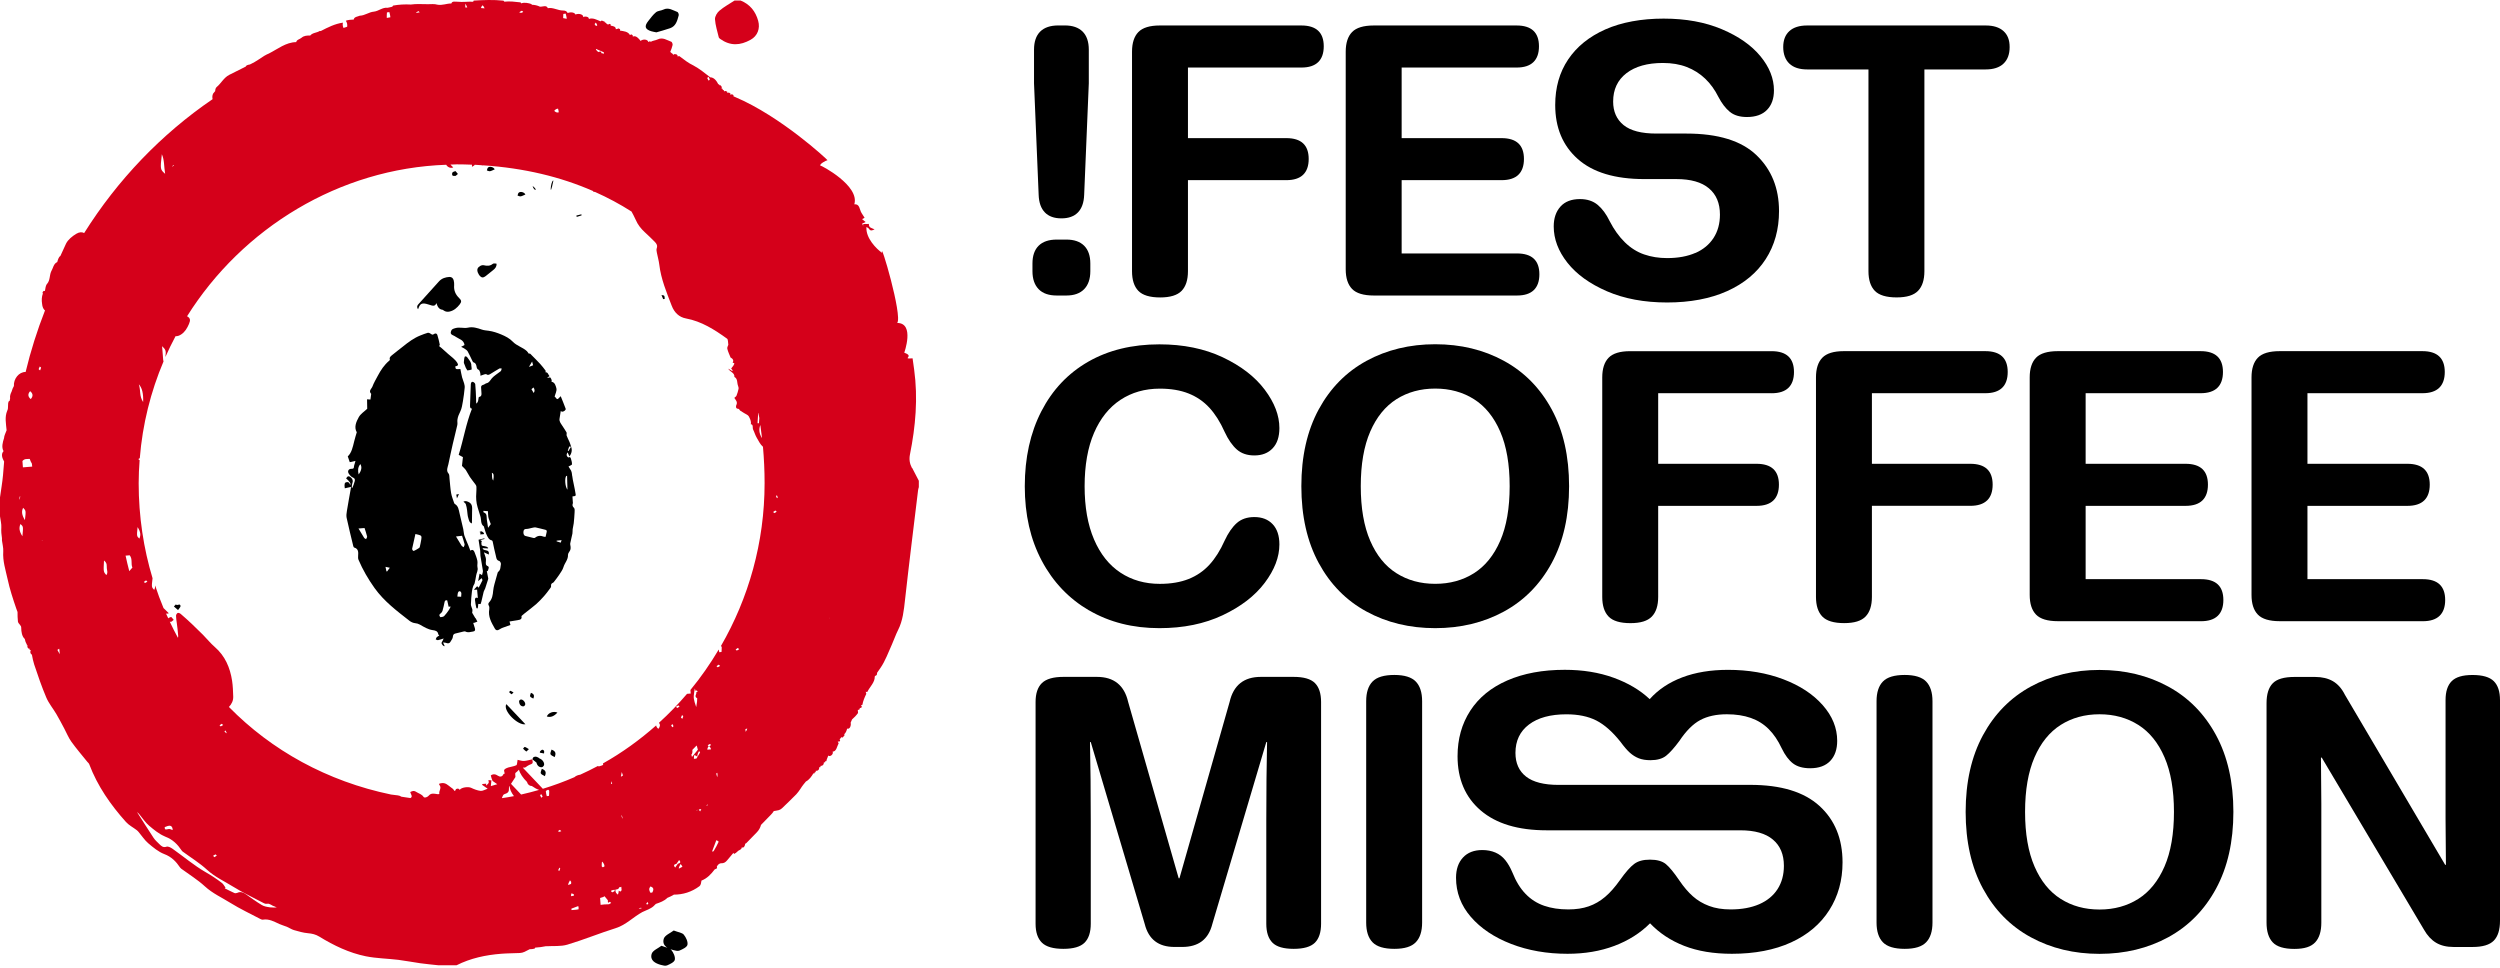
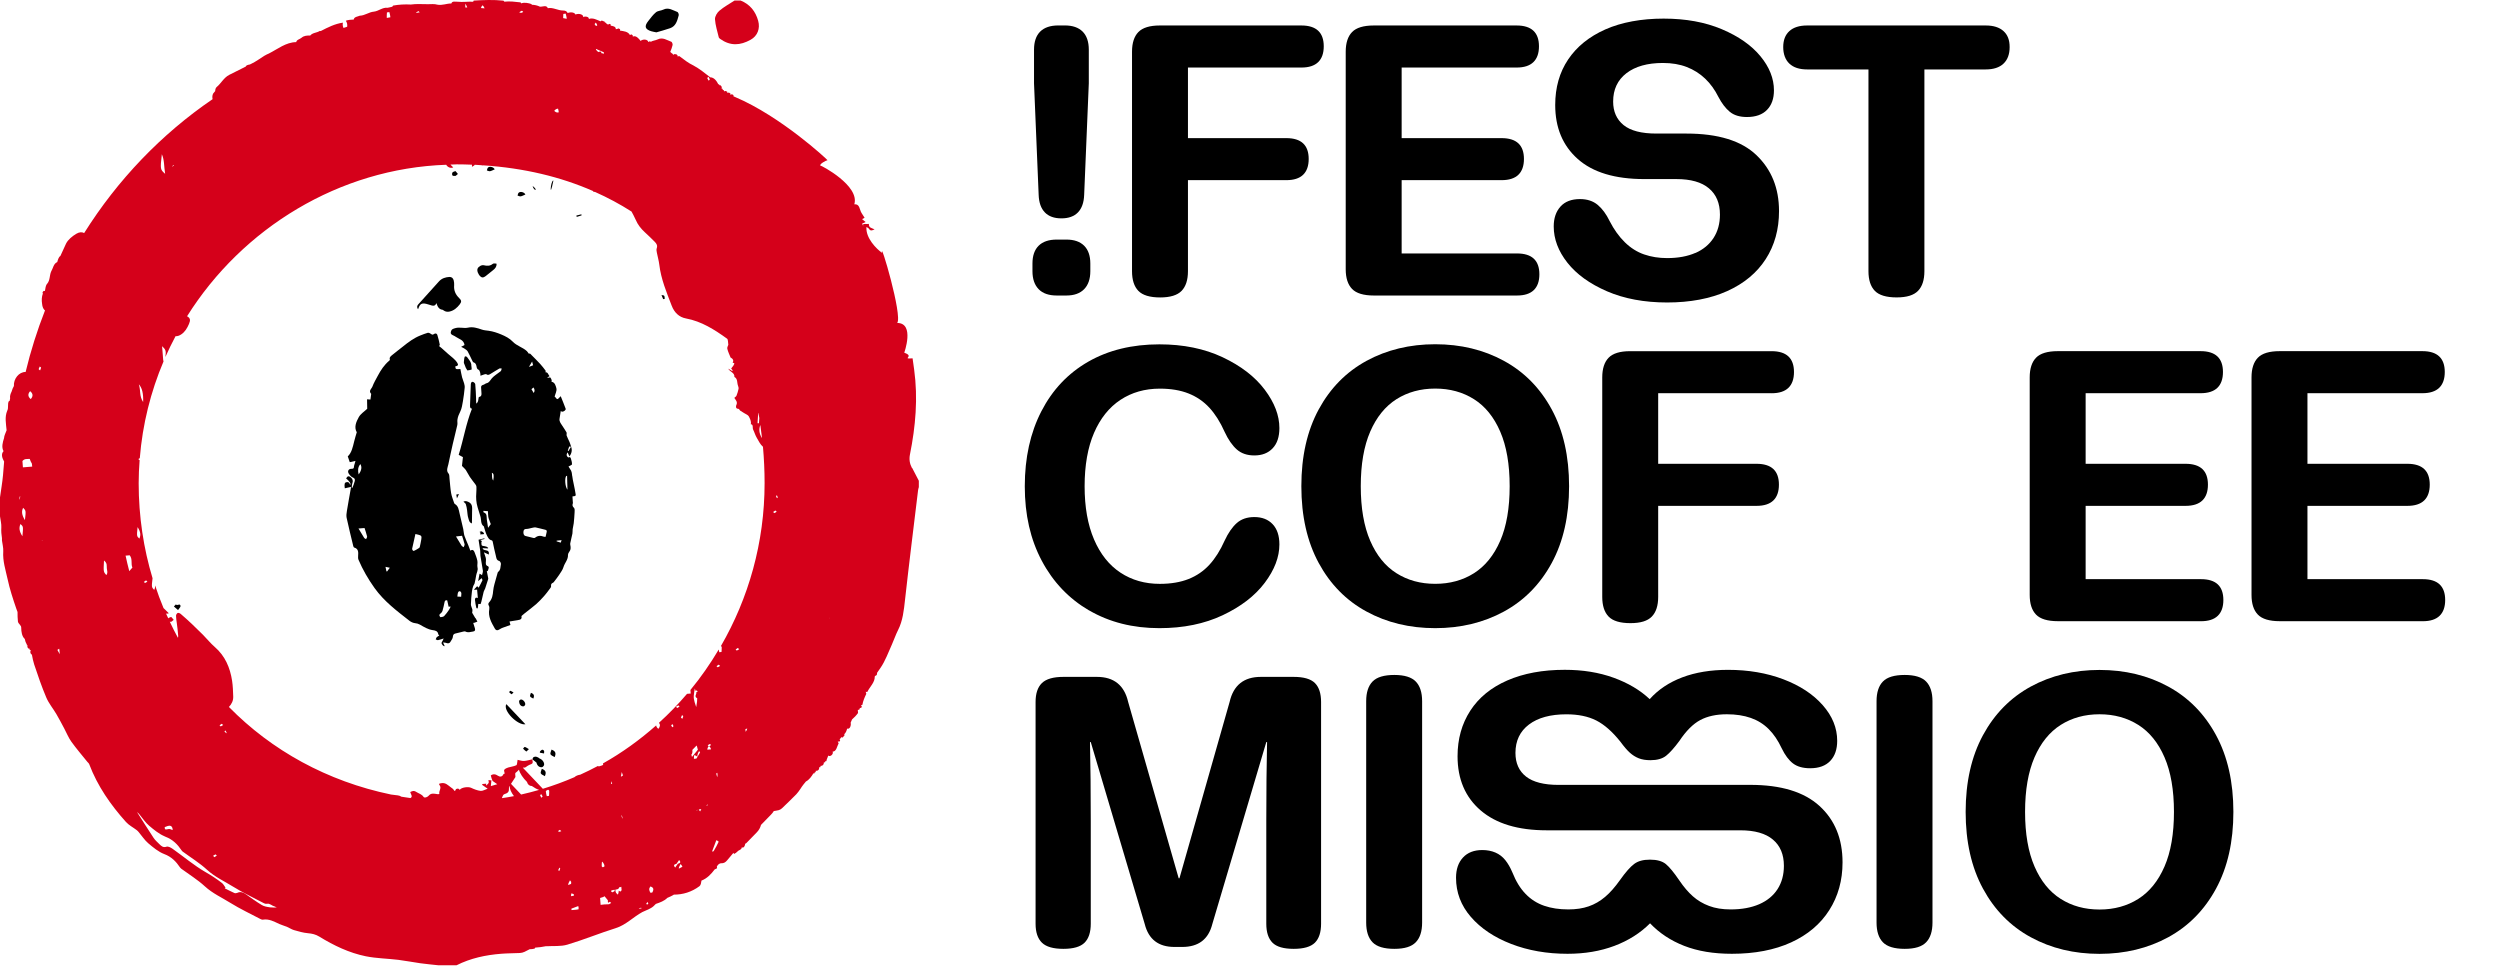
<svg xmlns="http://www.w3.org/2000/svg" width="850" height="329" viewBox="0 0 850 329" fill="none">
  <path d="M244.867 13.242C248.353 15.704 251.678 15.486 255.233 13.507C257.545 12.23 258.512 9.71 257.787 7.098C256.89 3.831 254.945 1.438 251.816 0.184H249.745C248.008 1.323 246.167 2.312 244.591 3.647C243.808 4.302 243.037 5.603 243.095 6.546C243.233 8.605 243.889 10.63 244.372 12.655C244.429 12.885 244.671 13.104 244.878 13.242H244.867Z" fill="#D5001A" />
  <path d="M59.827 205.472C59.597 205.714 59.367 205.956 59.125 206.197C59.505 206.531 59.896 206.865 60.529 207.428C60.92 206.819 61.403 206.416 61.38 206.059C61.276 204.92 60.195 206.163 59.827 205.484V205.472Z" fill="black" />
  <path d="M224.905 100.326C225.089 100.786 225.285 101.246 225.481 101.707C225.653 101.672 225.826 101.649 225.998 101.626C225.952 101.258 225.998 100.809 225.826 100.568C225.676 100.36 225.227 100.395 224.905 100.326Z" fill="black" />
  <path d="M221.558 10.654C221.972 10.78 222.398 10.838 223.168 10.999C224.538 10.596 226.206 10.159 227.828 9.595C229.819 8.905 230.279 7.007 230.762 5.212C230.854 4.89 230.578 4.165 230.325 4.073C228.783 3.532 227.333 2.382 225.539 3.267C224.745 3.659 223.698 3.636 223.042 4.165C222.041 4.982 221.247 6.086 220.43 7.122C218.958 8.974 219.291 9.987 221.558 10.665V10.654Z" fill="black" />
-   <path d="M229.06 316.373C227.967 317.235 226.011 317.983 225.666 319.214C225.263 320.664 225.896 321.607 226.92 322.229C226.356 322.045 225.654 321.861 224.883 321.561C223.813 322.413 221.903 323.138 221.558 324.334C220.925 326.566 222.835 327.567 224.722 328.073C225.401 328.246 226.229 328.488 226.805 328.235C227.817 327.797 229.278 327.13 229.439 326.313C229.646 325.301 228.956 323.84 228.231 322.965C228.139 322.85 228.013 322.781 227.886 322.7C228.22 322.827 228.553 322.942 228.899 323.023C229.589 323.207 230.44 323.448 231.027 323.195C232.062 322.746 233.558 322.068 233.731 321.228C233.949 320.204 233.248 318.708 232.5 317.799C231.924 317.097 230.67 316.994 229.071 316.373H229.06Z" fill="black" />
  <path d="M188.158 61.392C186.697 68.606 187.191 61.197 188.158 61.392V61.392Z" fill="black" />
  <path d="M181.083 63.21C181.543 65.143 183.211 64.89 181.083 63.21V63.21Z" fill="black" />
  <path d="M176.296 65.58C176.1 65.822 176.077 66.19 175.974 66.501C176.33 66.593 176.71 66.823 177.032 66.765C177.584 66.65 178.102 66.351 178.631 66.133C178.286 65.316 176.814 64.948 176.296 65.592V65.58Z" fill="black" />
  <path d="M165.872 57.032C165.676 57.273 165.653 57.641 165.538 57.952C165.895 58.044 166.274 58.274 166.597 58.217C167.149 58.102 167.667 57.802 168.196 57.584C167.851 56.767 166.378 56.399 165.86 57.043L165.872 57.032Z" fill="black" />
  <path d="M154.815 58.17C154.389 58.401 153.699 58.332 153.71 59.172C153.733 60.069 154.389 59.724 154.769 59.816C154.953 59.862 155.217 59.505 155.689 59.148C155.252 58.654 154.872 58.124 154.803 58.17H154.815Z" fill="black" />
  <path d="M195.959 73.288C196.005 73.45 196.051 73.599 196.086 73.749C196.638 73.576 197.179 73.403 197.731 73.231C197.708 73.104 197.696 72.989 197.673 72.863C197.098 73.001 196.523 73.15 195.959 73.288Z" fill="black" />
  <path d="M184.994 260.031C185.132 259.191 184.292 258.144 183.475 257.903C182.877 257.374 182.071 257.04 181.369 257.466C181.174 257.581 181.128 257.926 181.013 258.167C181.473 258.536 181.922 258.915 182.393 259.272C182.635 260.33 183.325 260.94 184.246 260.848C184.533 260.825 184.948 260.353 185.005 260.031H184.994Z" fill="black" />
  <path d="M187.513 254.854C187.364 255.452 186.996 256.085 187.168 256.453C187.387 256.879 188.043 257.075 188.572 257.42C189.17 256.051 188.848 255.349 187.513 254.866V254.854Z" fill="black" />
  <path d="M177.849 254.555C178.206 254.888 178.54 255.256 178.931 255.51C179 255.556 179.357 255.141 179.817 254.704C179.207 254.359 178.839 254.06 178.436 253.956C178.298 253.91 178.045 254.336 177.838 254.543L177.849 254.555Z" fill="black" />
  <path d="M178.643 246.248C176.411 243.889 174.306 241.669 172.154 239.402C170.854 241.6 176.089 246.742 178.643 246.248Z" fill="black" />
  <path d="M181.013 258.179C181.013 258.179 181.002 258.156 180.99 258.144L181.013 258.179Z" fill="black" />
  <path d="M178.573 239.541C178.7 238.781 177.791 237.746 177.089 237.826C176.836 237.861 176.606 238.183 176.491 238.275C176.468 239.506 177.112 240.242 177.998 240.162C178.217 240.139 178.539 239.782 178.573 239.529V239.541Z" fill="black" />
-   <path d="M185.914 243.602C187.214 243.993 188.284 243.602 189.527 242.279C188.204 241.68 186.374 242.359 185.914 243.602Z" fill="black" />
  <path d="M180.507 235.56C180.392 236.02 180.116 236.515 180.242 236.779C180.404 237.113 180.91 237.262 181.324 237.515C181.784 236.469 181.543 235.928 180.507 235.56Z" fill="black" />
  <path d="M184.936 255.222C184.384 254.566 183.981 255.095 183.59 255.51C183.578 255.648 183.555 255.786 183.544 255.912C184.027 256.004 184.499 256.085 184.971 256.177C184.971 255.855 185.097 255.394 184.936 255.21V255.222Z" fill="black" />
  <path d="M173.535 234.87C173.431 234.835 173.236 235.157 173.086 235.318C173.351 235.571 173.615 235.859 173.914 236.055C173.972 236.089 174.236 235.767 174.605 235.445C174.133 235.18 173.857 234.962 173.546 234.87H173.535Z" fill="black" />
  <path d="M184.212 261.4C184.062 261.987 183.706 262.608 183.878 262.954C184.085 263.379 184.73 263.563 185.247 263.897C185.834 262.562 185.523 261.872 184.212 261.4Z" fill="black" />
  <path d="M165.285 93.745C166.078 93.159 166.803 92.491 167.586 91.904C168.322 91.352 168.874 90.708 168.828 89.707C168.794 89.672 168.748 89.638 168.713 89.615C168.322 89.626 167.816 89.488 167.574 89.695C166.619 90.466 165.63 90.466 164.525 90.19C163.743 89.995 162.684 90.627 162.385 91.318C162.075 92.031 162.581 93.354 163.409 94.044C164.134 94.654 164.721 94.159 165.285 93.757V93.745Z" fill="black" />
  <path d="M162.317 211.375C162.122 211.007 161.938 210.628 161.754 210.259C161.719 210.19 161.615 210.179 161.581 210.11C161.224 209.523 160.879 208.936 160.534 208.338C160.499 208.28 160.58 208.165 160.58 208.073C160.603 207.786 160.672 207.475 160.603 207.199C160.465 206.624 160.097 206.048 160.108 205.485C160.143 203.977 160.304 202.459 160.476 200.952C160.546 200.365 160.73 199.79 160.914 199.226C161.017 198.904 161.305 198.628 161.374 198.305C161.581 197.419 161.754 196.534 161.892 195.636C162.03 194.739 162.605 193.968 162.352 192.944C162.179 192.231 162.455 191.402 162.306 190.666C162.11 189.688 161.719 188.733 161.362 187.79C161.121 187.145 160.741 186.708 159.993 187.18C159.936 187.226 159.809 187.18 159.901 187.18C159.648 186.512 159.464 185.96 159.234 185.419C158.797 184.338 158.279 183.279 157.911 182.163C157.669 181.45 157.681 180.656 157.508 179.897C157.105 178.102 156.668 176.307 156.243 174.512C155.955 173.327 155.863 172.039 154.643 171.348C154.528 171.279 154.436 171.107 154.39 170.969C154.033 169.864 153.573 168.771 153.378 167.632C153.09 166.021 153.021 164.365 152.837 162.731C152.768 162.121 152.837 161.339 152.492 160.982C151.986 160.43 151.997 159.901 152.078 159.302C152.147 158.831 152.331 158.37 152.434 157.899C152.94 155.575 153.412 153.228 153.953 150.904C154.448 148.764 155.011 146.647 155.483 144.507C155.61 143.943 155.449 143.322 155.518 142.746C155.644 141.722 156.047 140.813 156.507 139.881C157.013 138.857 157.174 137.638 157.382 136.487C157.646 134.946 157.842 133.404 157.991 131.851C158.049 131.356 157.934 130.827 157.796 130.332C157.612 129.642 157.289 128.974 157.105 128.273C156.875 127.341 156.714 126.386 156.53 125.465C154.942 125.592 154.908 125.569 154.793 124.579C155.748 124.372 155.909 124.085 155.506 123.417C154.712 122.106 153.447 121.312 152.354 120.334C151.617 119.678 150.881 119.011 150.133 118.344C149.88 118.113 149.592 117.906 149.305 117.676C149.374 117.515 149.558 117.308 149.523 117.158C149.27 116.042 149.04 114.915 148.684 113.833C148.522 113.362 147.982 113.224 147.545 113.58C147.096 113.937 146.808 113.753 146.428 113.465C146.152 113.258 145.727 113.086 145.428 113.155C144.565 113.396 143.713 113.741 142.873 114.075C140.71 114.938 138.858 116.319 137.052 117.78C135.844 118.758 134.578 119.678 133.381 120.679C132.91 121.082 132.265 121.473 132.565 122.336C132.588 122.405 132.415 122.566 132.311 122.658C130.655 124.05 129.481 125.822 128.469 127.732C127.824 128.951 127.1 130.136 126.628 131.425C126.352 132.173 125.201 132.886 126.202 133.91C126.225 133.933 126.202 134.014 126.191 134.06C126.11 134.635 126.03 135.21 125.949 135.843C125.569 135.82 125.19 135.786 124.799 135.763C124.822 136.913 124.833 138.018 124.856 138.984C123.878 139.916 122.613 140.698 121.98 141.837C121.094 143.425 120.311 145.266 121.301 146.969C120.967 148.119 120.657 149.097 120.415 150.087C119.943 151.997 119.575 153.929 118.24 155.172C118.494 155.908 118.701 156.507 118.919 157.139C119.552 157.001 120.15 156.863 120.864 156.702C120.749 157.105 120.668 157.404 120.588 157.692C120.496 158.014 120.346 158.336 120.346 158.658C120.346 159.291 120.058 159.406 119.506 159.394C118.505 159.371 118.033 160.211 118.597 161.063C118.942 161.58 119.426 162.144 119.955 162.34C120.657 162.593 120.737 163.065 120.622 163.559C120.438 164.342 120.104 165.09 119.828 165.849L119.564 165.78C119.644 165.274 119.633 164.721 119.817 164.25C120.116 163.444 119.886 162.892 119.31 162.351C118.643 161.73 118.125 161.811 117.688 162.662C118.923 163.736 119.383 164.472 119.069 164.871C118.747 164.008 118.425 163.789 117.711 163.962C117.171 164.1 117.021 164.606 117.228 166.021C117.918 165.86 118.597 165.711 119.334 165.55C119.31 165.757 119.31 165.872 119.299 165.964C118.85 168.53 118.367 171.095 117.953 173.661C117.826 174.443 117.7 175.295 117.849 176.031C118.54 179.23 119.322 182.417 120.093 185.592C120.139 185.799 120.265 186.11 120.415 186.156C121.934 186.593 121.842 187.79 121.761 189.021C121.727 189.435 121.727 189.918 121.876 190.286C123.337 193.726 125.201 196.913 127.353 199.939C130.597 204.472 134.946 207.728 139.215 211.065C139.744 211.479 140.446 211.801 141.102 211.87C141.723 211.928 142.229 212.077 142.77 212.376C144.139 213.147 145.462 214.01 147.084 214.24C147.878 214.355 148.845 214.47 149.006 215.644C149.029 215.805 149.236 215.931 149.362 216.093C149.052 216.288 148.73 216.403 148.499 216.633C148.315 216.829 148.258 217.151 148.143 217.404C148.407 217.485 148.684 217.692 148.925 217.646C149.5 217.542 150.064 217.324 150.835 217.082C150.616 217.565 150.501 217.945 150.271 218.244C149.915 218.727 150.283 219.015 150.49 219.337C150.605 219.521 150.858 219.625 151.054 219.751C151.088 219.694 151.123 219.625 151.157 219.567C151.008 219.257 150.87 218.946 150.628 218.44C151.077 218.497 151.364 218.474 151.606 218.566C152.216 218.796 152.779 218.865 153.171 218.175C153.458 217.646 153.93 217.117 153.964 216.576C154.01 215.897 154.218 215.552 154.793 215.402C155.748 215.149 156.714 214.919 157.681 214.7C157.865 214.666 158.106 214.631 158.267 214.723C159.13 215.195 159.982 214.838 160.833 214.723C161.5 214.631 161.662 214.229 161.443 213.538C161.259 212.963 161.086 212.399 160.891 211.778C161.04 211.778 161.144 211.778 161.236 211.755C161.604 211.629 161.961 211.49 162.317 211.352V211.375ZM122.52 157.795C123.13 158.785 122.923 159.993 121.934 161.304C121.646 160.027 121.612 158.877 122.52 157.795ZM124.465 183.314C124.246 183.164 123.936 183.072 123.798 182.854C123.153 181.841 122.555 180.806 121.888 179.69C122.624 179.632 123.234 179.575 123.947 179.529C124.212 180.392 124.568 181.37 124.81 182.394C124.879 182.658 124.591 183.003 124.465 183.314ZM131.61 194.29C131.541 194.29 131.46 194.278 131.391 194.267C131.299 193.795 131.195 193.312 131.069 192.725C131.621 192.84 131.978 192.921 132.542 193.036C132.173 193.531 131.897 193.91 131.61 194.29ZM143.253 183.314C143.115 184.223 142.908 185.132 142.712 186.029C142.678 186.167 142.505 186.294 142.367 186.386C141.918 186.674 141.47 186.95 140.998 187.18C140.825 187.272 140.503 187.341 140.423 187.249C140.262 187.076 140.101 186.754 140.135 186.535C140.469 184.902 140.848 183.279 141.24 181.565C141.642 181.657 141.93 181.726 142.218 181.795C143.253 182.06 143.414 182.244 143.253 183.314ZM152.641 207.372C152.135 208.096 151.629 208.833 151.019 209.454C150.754 209.73 150.237 209.776 149.823 209.845C149.719 209.868 149.512 209.592 149.443 209.419C149.259 208.959 149.581 208.752 149.892 208.499C150.145 208.292 150.363 207.981 150.455 207.671C150.72 206.704 150.962 205.726 151.146 204.737C151.249 204.173 151.502 204 152.055 204.127C152.204 204.806 152.354 205.508 152.526 206.267C152.722 206.267 152.929 206.244 153.24 206.233C153.021 206.658 152.871 207.049 152.63 207.383L152.641 207.372ZM156.783 202.896C156.392 202.884 156.058 202.861 155.506 202.838C155.598 202.309 155.552 201.676 155.828 201.274C156.208 200.71 156.898 201.136 156.864 201.884C156.852 202.217 156.818 202.551 156.795 202.884L156.783 202.896ZM157.658 186.052C157.416 185.891 157.094 185.776 156.944 185.546C156.3 184.545 155.702 183.521 155.034 182.405C155.782 182.324 156.415 182.244 157.094 182.163C157.382 183.107 157.727 184.05 157.957 185.017C158.026 185.316 157.773 185.696 157.669 186.041L157.658 186.052Z" fill="black" />
  <path d="M194.521 161.753C194.452 160.936 194.383 160.176 193.853 159.509C193.635 159.221 193.462 158.888 193.29 158.612C193.83 158.29 194.463 158.094 194.475 157.875C194.498 157.243 194.302 156.587 194.118 155.954C194.014 155.574 193.784 155.218 193.29 155.54C193.232 155.574 193.036 155.402 192.933 155.298C192.473 154.78 192.657 154.297 192.979 153.802C193.186 154.263 193.382 154.688 193.6 155.16C194.406 154.159 194.601 152.94 194.175 151.893C194.175 151.893 194.175 151.87 194.175 151.847C194.003 151.329 193.853 150.8 193.646 150.305C193.336 149.568 192.933 148.878 192.668 148.13C192.542 147.797 192.772 147.29 192.611 146.991C192.139 146.128 191.552 145.358 191.035 144.529C190.62 143.873 190.091 143.241 190.241 142.366C190.379 141.48 190.528 140.606 190.655 139.754C190.712 139.789 190.862 139.904 191.023 139.95C191.564 140.111 192.496 139.421 192.323 138.961C191.817 137.568 191.242 136.211 190.643 134.704C190.298 135.049 190.103 135.267 189.884 135.474C189.562 135.797 189.32 135.774 189.079 135.359C188.952 135.141 188.71 134.98 188.572 134.842C188.791 133.944 189.401 132.863 189.171 132.023C188.952 131.252 188.722 129.975 187.502 129.791C187.686 129.423 187.545 128.928 187.077 128.307C186.755 128.364 186.467 128.41 186.179 128.456C186.179 128.399 186.156 128.341 186.145 128.284C186.363 128.169 186.57 128.065 186.847 127.915C186.386 127.386 186.306 126.5 185.477 126.581C185.477 126.385 185.581 126.121 185.489 126.006C184.914 125.235 184.327 124.464 183.683 123.762C182.578 122.577 181.439 121.427 180.289 120.287C180.174 120.172 179.897 120.23 179.759 120.218C179.552 119.931 179.368 119.597 179.104 119.356C177.677 118.055 175.721 117.618 174.34 116.169C173.27 115.041 171.867 114.328 170.417 113.718C169.025 113.143 167.644 112.671 166.16 112.464C165.366 112.36 164.549 112.314 163.813 112.05C162.294 111.52 160.718 111.037 159.165 111.394C157.715 111.728 156.3 111.129 154.839 111.555C153.987 111.808 153.481 111.877 153.274 112.947C153.136 113.637 153.7 113.845 154.183 114.075C154.471 114.213 154.77 114.362 155.034 114.558C156.116 115.317 157.681 115.536 157.934 117.296C157.635 117.457 157.289 117.653 156.783 117.929C157.255 118.171 157.6 118.297 157.888 118.504C158.29 118.792 158.762 119.056 159.004 119.459C159.579 120.472 160.039 121.565 160.568 122.612C160.672 122.83 160.81 123.141 160.983 123.187C161.708 123.405 161.915 123.992 162.03 124.636C162.122 125.131 162.202 125.511 162.754 125.741C163.019 125.856 163.157 126.385 163.272 126.753C163.364 127.041 163.33 127.363 163.353 127.754C163.836 127.582 164.25 127.409 164.664 127.294C164.894 127.237 165.228 127.145 165.389 127.26C165.918 127.662 166.321 127.386 166.758 127.133C167.771 126.523 168.76 125.879 169.773 125.304C169.98 125.177 170.313 125.292 170.578 125.292C170.509 125.557 170.475 125.833 170.348 126.075C170.279 126.224 170.095 126.305 169.957 126.42C169.048 127.133 168.035 127.731 167.265 128.583C166.689 129.216 166.402 130.09 165.424 130.297C165.044 130.378 164.733 130.723 164.354 130.826C163.882 130.953 163.548 131.148 163.571 131.689C163.606 132.403 163.663 133.116 163.709 133.829C163.755 134.527 163.452 134.911 162.801 134.98C162.57 135.739 162.743 136.648 161.926 137.235C161.846 136.66 161.892 136.096 161.869 135.521C161.8 133.887 161.742 132.241 161.581 130.608C161.546 130.309 161.063 129.871 160.741 129.825C160.235 129.756 160.097 130.251 160.074 130.734C159.993 133.07 159.913 135.405 159.809 137.741C159.775 138.408 159.844 138.915 160.476 138.938C158.44 144.034 157.577 149.476 155.955 154.642C156.53 154.953 156.967 155.195 157.393 155.425C157.278 156.541 157.163 157.634 157.071 158.405C157.635 159.014 158.095 159.382 158.417 159.866C158.912 160.602 159.257 161.43 159.752 162.155C160.35 163.041 161.04 163.87 161.661 164.721C161.823 164.94 161.972 165.216 161.984 165.48C162.007 166.171 161.984 166.861 161.938 167.54C161.8 169.22 161.903 170.865 162.386 172.476C162.697 173.511 162.996 174.558 163.341 175.582C163.721 176.721 163.295 178.171 164.526 178.999C164.584 179.045 164.572 179.195 164.595 179.287C164.883 180.15 165.079 181.07 165.481 181.887C165.861 182.658 166.229 183.555 167.253 183.739C167.368 183.762 167.495 184.027 167.529 184.199C167.874 185.776 168.15 187.363 168.576 188.917C168.76 189.584 168.726 190.481 169.738 190.723C170.014 190.792 170.383 191.482 170.313 191.804C170.129 192.702 170.267 193.749 169.393 194.416C169.22 194.543 169.163 194.865 169.094 195.106C168.76 196.269 168.415 197.419 168.116 198.593C167.932 199.34 167.736 200.1 167.679 200.859C167.564 202.274 167.345 203.62 166.379 204.702C166.057 205.07 165.884 205.392 166.195 205.921C166.39 206.244 166.425 206.738 166.356 207.118C165.895 209.649 167.08 211.663 168.22 213.676C168.645 214.424 169.197 214.424 169.911 213.941C170.221 213.734 170.567 213.561 170.912 213.434C171.763 213.112 172.638 212.813 173.546 212.491C173.431 212.065 173.351 211.732 173.236 211.306C174.168 211.156 175.042 210.995 175.928 210.869C177.171 210.708 177.481 210.362 177.309 209.442C177.677 209.12 177.988 208.832 178.333 208.568C179.656 207.509 181.025 206.52 182.302 205.404C183.268 204.552 184.154 203.597 185.017 202.631C185.673 201.906 186.237 201.112 186.824 200.33C187.054 200.019 187.41 199.64 187.364 199.329C187.284 198.685 187.468 198.362 188.02 198.132C188.204 198.052 188.354 197.845 188.48 197.661C189.033 196.924 189.619 196.211 190.114 195.44C190.655 194.589 191.311 193.749 191.587 192.794C192.001 191.379 193.186 190.309 193.117 188.663C193.082 188.111 193.681 187.547 193.911 186.949C194.037 186.65 194.014 186.27 194.003 185.937C193.991 185.546 193.819 185.131 193.876 184.763C194.083 183.636 194.406 182.531 194.624 181.404C194.716 180.92 194.636 180.414 194.705 179.931C194.797 179.241 194.992 178.573 195.073 177.895C195.199 176.675 195.303 175.444 195.361 174.224C195.395 173.695 195.453 172.959 195.176 172.694C194.624 172.188 194.532 171.762 194.774 171.106C194.831 170.957 194.762 170.75 194.751 170.577C194.716 169.979 194.67 169.392 194.636 168.794C195.096 168.633 195.832 168.874 195.729 168.104C195.568 166.918 195.291 165.745 195.061 164.56C194.877 163.605 194.636 162.662 194.544 161.707L194.521 161.753ZM193.52 151.847C193.543 151.777 193.934 151.87 194.164 151.893C193.865 152.387 193.554 152.882 193.255 153.377L193.048 153.296C193.198 152.813 193.313 152.307 193.52 151.847ZM166.689 178.447C166.471 178.746 166.252 179.045 165.941 179.459C165.792 178.481 165.631 177.549 165.516 176.629C165.401 175.709 165.7 174.616 164.446 174.213C164.365 174.19 164.377 173.891 164.331 173.684C164.894 173.73 165.355 173.753 165.895 173.799C165.93 174.42 165.941 175.087 166.022 175.732C166.057 176.088 166.218 176.422 166.333 176.767C166.494 177.227 166.689 177.676 166.85 178.148C166.873 178.228 166.758 178.355 166.689 178.458V178.447ZM167.702 163.398C167.069 162.523 167.391 161.603 167.23 160.74C167.886 160.982 168.001 161.58 167.702 163.398ZM181.462 133.622C181.174 133.127 180.956 132.759 180.691 132.322C180.921 132.126 181.14 131.942 181.382 131.735C181.796 132.345 181.922 132.909 181.462 133.622ZM180.921 122.922C181.071 123.474 181.151 123.82 181.255 124.188C180.864 124.349 180.461 124.51 179.84 124.752C180.254 124.05 180.553 123.543 180.921 122.911V122.922ZM185.489 182.508C185.236 182.497 185.052 182.531 184.891 182.474C183.821 182.036 182.831 182.059 181.899 182.853C181.784 182.957 181.52 182.934 181.336 182.899C180.438 182.692 179.541 182.462 178.655 182.232C178.114 182.094 177.861 181.438 177.988 180.656C178.08 180.035 178.39 179.839 179.023 179.839C179.644 179.839 180.266 179.586 180.898 179.471C181.313 179.39 181.761 179.252 182.152 179.333C183.222 179.54 184.281 179.862 185.351 180.104C185.811 180.207 185.995 180.403 185.869 180.897C185.731 181.415 185.627 181.944 185.5 182.531L185.489 182.508ZM190.643 184.499C190.16 184.338 189.7 184.199 189.24 184.05C189.24 183.969 189.251 183.9 189.263 183.82C189.792 183.762 190.321 183.705 190.942 183.647C190.816 184.004 190.747 184.211 190.655 184.499H190.643ZM192.519 161.822L192.806 161.799C192.852 163.363 192.898 164.94 192.933 166.504C192.105 165.434 191.943 162.627 192.519 161.822Z" fill="black" />
  <path d="M142.263 104.871C142.723 103.364 143.413 102.95 144.909 103.306C145.542 103.456 146.151 103.686 146.773 103.858C147.44 104.054 148.015 103.985 148.383 103.053C148.763 104.284 149.246 105.182 150.454 105.32C150.592 105.331 150.719 105.458 150.834 105.55C151.467 106.01 152.169 106.09 152.905 105.918C154.343 105.584 155.39 104.652 156.288 103.513C156.989 102.616 156.943 102.133 156.103 101.327C154.872 100.142 154.251 98.739 154.412 96.967C154.458 96.438 154.378 95.874 154.263 95.356C154.09 94.597 153.572 94.125 152.801 94.159C151.478 94.24 150.224 94.62 149.281 95.644C146.876 98.267 144.518 100.925 142.136 103.571C141.733 104.02 141.733 104.629 142.136 105.147C142.182 105.044 142.217 104.951 142.24 104.859L142.263 104.871Z" fill="black" />
  <path d="M165.814 194.163C165.952 193.795 166.113 193.427 166.182 193.047C166.217 192.886 166.056 192.564 165.929 192.518C165.02 192.23 165.158 191.54 165.205 190.827C165.228 190.459 165.262 190.056 165.17 189.711C165.02 189.112 164.779 188.537 164.526 187.789C165.193 188.1 165.699 188.319 166.194 188.549C166.367 187.617 165.987 187.203 165.216 187.099C164.94 187.064 164.675 186.984 164.422 186.869C164.307 186.811 164.238 186.639 164.042 186.374C164.779 186.409 165.343 186.443 165.895 186.466C165.929 186.409 165.964 186.351 165.998 186.305C165.814 186.156 165.642 185.948 165.435 185.879C165.032 185.741 164.618 185.672 164.192 185.603C163.536 185.523 163.766 184.947 163.674 184.579C163.628 184.395 163.766 184.165 163.835 183.935C163.778 183.912 163.594 183.831 163.421 183.751C163.421 183.693 163.421 183.624 163.421 183.567C163.858 183.463 164.296 183.36 164.733 183.256C164.71 183.176 164.698 183.107 164.675 183.026C164.008 183.187 163.341 183.348 162.708 183.509C162.903 184.752 163.111 185.983 163.272 187.226C163.341 187.801 163.272 188.411 163.352 188.997C163.605 190.689 163.95 192.368 164.181 194.06C164.238 194.508 163.996 195.003 163.893 195.544C163.536 195.337 163.341 195.21 163.053 195.038C162.892 195.924 162.742 196.706 162.57 197.592C162.972 197.247 163.306 196.959 163.766 196.568C163.87 196.878 164.088 197.166 164.019 197.327C163.628 198.179 163.18 198.995 162.742 199.812C162.57 199.64 162.409 199.479 162.225 199.306C161.891 199.674 161.592 200.008 161.12 200.514C161.661 200.514 161.948 200.503 162.213 200.491C162.305 201.435 162.386 202.355 162.466 203.31C161.764 203.011 161.442 203.39 161.488 203.943C161.546 204.852 161.764 205.749 161.949 206.658C161.972 206.762 162.144 206.842 162.248 206.934C162.328 206.796 162.466 206.681 162.489 206.531C162.558 206.14 162.581 205.738 162.616 205.323C162.88 205.346 163.134 205.358 163.398 205.381C163.49 205.093 163.605 204.84 163.663 204.564C163.927 203.437 164.169 202.309 164.457 201.181C164.549 200.802 164.825 200.468 164.951 200.1C165.297 199.099 165.596 198.087 165.918 197.086C165.964 196.948 166.021 196.786 165.998 196.648C165.849 195.832 165.676 195.015 165.515 194.186C165.607 194.186 165.699 194.163 165.803 194.152L165.814 194.163Z" fill="black" />
  <path d="M158.382 171.452C158.612 172.085 158.704 172.786 158.808 173.465C158.946 174.363 158.935 175.306 159.222 176.134C159.441 176.79 159.51 177.688 160.442 177.964C160.442 177.757 160.453 177.607 160.465 177.469C160.476 176.261 160.488 175.064 160.511 173.868C160.522 172.591 160.764 171.302 159.176 170.612C158.509 170.324 158.06 170.29 157.565 170.577C157.842 170.854 158.256 171.095 158.394 171.44L158.382 171.452Z" fill="black" />
  <path d="M158.899 125.948C159.36 125.868 159.866 125.833 160.326 125.661C160.418 125.626 160.326 125.051 160.314 124.729C160.314 124.625 160.245 124.522 160.257 124.43C160.326 123.141 159.44 122.336 158.807 121.415C158.692 121.243 158.255 121.105 158.117 121.185C157.944 121.289 157.898 121.657 157.841 121.922C157.783 122.221 157.76 122.531 157.737 122.842C157.726 123.049 157.68 123.268 157.737 123.44C157.933 123.992 158.151 124.545 158.382 125.074C158.497 125.327 158.669 125.546 158.899 125.948Z" fill="black" />
  <path d="M164.445 181.622C164.491 181.519 164.537 181.415 164.583 181.312C164.342 181.093 164.135 180.817 163.847 180.691C163.651 180.61 163.364 180.737 163.122 180.783V180.955C163.237 181.036 163.364 181.105 163.387 181.116C163.341 181.335 163.306 181.519 163.272 181.703L164.445 181.622Z" fill="black" />
  <path d="M155.368 169.438C155.621 168.897 155.793 168.518 156.047 167.977C155.667 168.058 155.448 168.092 155.138 168.15C155.207 168.575 155.264 168.909 155.356 169.438H155.368Z" fill="black" />
  <path d="M355.237 72.207C356.548 73.564 358.424 74.243 360.874 74.243C363.325 74.243 365.2 73.564 366.512 72.207C367.823 70.849 368.525 68.859 368.617 66.235L370.193 28.325V16.912C370.193 14.208 369.492 12.149 368.1 10.745C366.696 9.353 364.694 8.651 362.059 8.651H359.827C357.112 8.651 355.064 9.353 353.66 10.745C352.257 12.149 351.566 14.197 351.566 16.912V28.325L353.143 66.235C353.235 68.859 353.925 70.849 355.248 72.207H355.237Z" fill="black" />
  <path d="M359.298 100.475H362.577C365.2 100.475 367.214 99.75 368.617 98.312C370.009 96.874 370.711 94.838 370.711 92.214V89.591C370.711 86.968 370.009 84.954 368.617 83.551C367.214 82.159 365.212 81.457 362.577 81.457H359.298C356.583 81.457 354.535 82.159 353.131 83.551C351.727 84.954 351.037 86.956 351.037 89.591V92.214C351.037 94.838 351.739 96.874 353.131 98.312C354.535 99.762 356.583 100.475 359.298 100.475Z" fill="black" />
  <path d="M394.458 101.131C397.864 101.131 400.291 100.383 401.741 98.899C403.179 97.415 403.904 95.183 403.904 92.214V61.253H437.35C439.881 61.253 441.791 60.644 443.057 59.424C444.322 58.204 444.955 56.41 444.955 54.051C444.955 49.334 442.424 46.964 437.35 46.964H403.904V22.964H442.47C445.001 22.964 446.911 22.354 448.176 21.123C449.442 19.903 450.075 18.108 450.075 15.75C450.075 11.033 447.532 8.663 442.47 8.663H394.332C390.926 8.663 388.498 9.41 387.049 10.895C385.611 12.379 384.886 14.611 384.886 17.579V92.214C384.886 95.183 385.611 97.415 387.049 98.899C388.487 100.383 390.961 101.131 394.458 101.131Z" fill="black" />
  <path d="M467.115 100.475H515.783C518.314 100.475 520.224 99.865 521.489 98.634C522.755 97.415 523.388 95.62 523.388 93.261C523.388 88.532 520.845 86.174 515.783 86.174H476.561V61.253H510.536C513.068 61.253 514.977 60.644 516.243 59.424C517.509 58.204 518.141 56.41 518.141 54.051C518.141 49.334 515.61 46.964 510.536 46.964H476.561V22.964H515.645C518.176 22.964 520.086 22.354 521.351 21.123C522.617 19.903 523.25 18.108 523.25 15.75C523.25 11.033 520.707 8.663 515.645 8.663H467.115C463.618 8.663 461.144 9.41 459.706 10.895C458.268 12.379 457.543 14.611 457.543 17.579V91.558C457.543 94.527 458.268 96.759 459.706 98.243C461.144 99.727 463.618 100.475 467.115 100.475Z" fill="black" />
  <path d="M576.45 85.979C573.781 87.152 570.571 87.75 566.808 87.75C564.013 87.75 561.412 87.336 559.008 86.508C556.603 85.68 554.417 84.299 552.45 82.377C550.482 80.456 548.757 78.051 547.272 75.164C546.133 72.805 544.776 70.964 543.211 69.653C541.635 68.341 539.621 67.685 537.182 67.685C534.294 67.685 532.085 68.537 530.555 70.239C529.025 71.942 528.266 74.197 528.266 76.993C528.266 81.273 529.819 85.392 532.925 89.327C536.032 93.261 540.507 96.494 546.375 99.037C552.231 101.568 559.054 102.845 566.831 102.845C574.609 102.845 581.501 101.557 587.23 98.98C592.96 96.402 597.332 92.767 600.346 88.096C603.361 83.413 604.868 77.971 604.868 71.77C604.868 63.992 602.314 57.653 597.194 52.751C592.074 47.85 584.147 45.411 573.389 45.411H563.161C558.087 45.411 554.371 44.444 552.013 42.523C549.654 40.602 548.469 37.932 548.469 34.527C548.469 30.419 549.976 27.209 552.991 24.885C556.005 22.573 560.135 21.411 565.382 21.411C568.442 21.411 571.157 21.871 573.516 22.791C575.875 23.712 577.957 25.023 579.74 26.726C581.535 28.429 583.042 30.512 584.262 32.962C585.401 35.148 586.69 36.828 588.128 38.013C589.566 39.198 591.51 39.785 593.961 39.785C596.929 39.785 599.207 38.979 600.784 37.357C602.36 35.735 603.142 33.537 603.142 30.73C603.142 26.715 601.612 22.837 598.552 19.121C595.491 15.405 591.119 12.345 585.435 9.94C579.752 7.535 573.148 6.327 565.635 6.327C558.122 6.327 551.334 7.558 545.823 9.998C540.312 12.448 536.101 15.854 533.167 20.226C530.233 24.598 528.772 29.752 528.772 35.7C528.772 43.398 531.326 49.518 536.446 54.063C541.566 58.608 549.102 60.886 559.077 60.886H569.961C574.862 60.886 578.555 61.932 581.04 64.038C583.537 66.132 584.78 69.112 584.78 72.955C584.78 76.015 584.055 78.661 582.617 80.893C581.167 83.125 579.119 84.828 576.45 86.013V85.979Z" fill="black" />
  <path d="M614.418 23.608H635.277V92.203C635.277 95.171 636.002 97.403 637.44 98.887C638.878 100.371 641.352 101.119 644.849 101.119C648.347 101.119 650.682 100.371 652.132 98.887C653.57 97.403 654.295 95.171 654.295 92.203V23.608H675.154C677.777 23.608 679.791 22.952 681.183 21.641C682.575 20.329 683.277 18.454 683.277 16.003C683.277 13.552 682.575 11.827 681.183 10.561C679.779 9.295 677.777 8.663 675.154 8.663H614.429C611.806 8.663 609.793 9.295 608.4 10.561C606.997 11.827 606.295 13.644 606.295 16.003C606.295 18.362 606.997 20.329 608.4 21.641C609.793 22.952 611.806 23.608 614.429 23.608H614.418Z" fill="black" />
  <path d="M370.321 207.543C377.225 211.559 385.186 213.572 394.195 213.572C402.329 213.572 409.497 212.111 415.71 209.177C421.923 206.243 426.686 202.573 430.011 198.155C433.336 193.737 434.993 189.388 434.993 185.108C434.993 182.14 434.222 179.839 432.703 178.228C431.173 176.606 429.09 175.8 426.479 175.8C424.028 175.8 422.038 176.479 420.507 177.837C418.977 179.194 417.597 181.185 416.377 183.808C414.893 187.133 413.167 189.871 411.2 192.011C409.232 194.151 406.874 195.773 404.112 196.866C401.363 197.959 398.095 198.512 394.344 198.512C389.271 198.512 384.818 197.246 380.964 194.703C377.121 192.172 374.118 188.41 371.978 183.428C369.838 178.446 368.768 172.406 368.768 165.33C368.768 158.255 369.838 152.099 371.978 147.164C374.118 142.228 377.109 138.489 380.964 135.946C384.807 133.415 389.271 132.138 394.344 132.138C398.107 132.138 401.363 132.69 404.112 133.783C406.862 134.876 409.232 136.498 411.2 138.638C413.167 140.778 414.893 143.516 416.377 146.841C417.597 149.465 418.977 151.455 420.507 152.813C422.038 154.17 424.028 154.849 426.479 154.849C429.102 154.849 431.173 154.044 432.703 152.421C434.233 150.811 434.993 148.51 434.993 145.541C434.993 141.261 433.336 136.912 430.011 132.494C426.686 128.076 421.923 124.406 415.71 121.472C409.497 118.538 402.329 117.077 394.195 117.077C384.922 117.077 376.856 119.045 369.999 122.979C363.131 126.914 357.827 132.529 354.064 139.835C350.302 147.141 348.427 155.643 348.427 165.342C348.427 175.041 350.348 183.394 354.202 190.654C358.045 197.913 363.43 203.551 370.333 207.578L370.321 207.543Z" fill="black" />
  <path d="M527.587 191.413C531.522 184.153 533.489 175.455 533.489 165.308C533.489 155.16 531.522 146.462 527.587 139.202C523.652 131.942 518.233 126.443 511.318 122.681C504.415 118.918 496.626 117.043 487.974 117.043C479.322 117.043 471.533 118.93 464.63 122.681C457.727 126.443 452.296 131.954 448.361 139.202C444.426 146.462 442.459 155.16 442.459 165.308C442.459 175.455 444.426 184.153 448.361 191.413C452.296 198.673 457.715 204.184 464.63 207.935C471.533 211.697 479.322 213.572 487.974 213.572C496.626 213.572 504.415 211.686 511.318 207.935C518.221 204.173 523.652 198.673 527.587 191.413ZM501.159 194.888C497.351 197.292 492.956 198.501 487.974 198.501C482.992 198.501 478.597 197.304 474.789 194.888C470.981 192.483 468.012 188.813 465.872 183.866C463.732 178.93 462.662 172.74 462.662 165.308C462.662 157.875 463.732 151.685 465.872 146.75C468.012 141.814 470.992 138.144 474.789 135.728C478.597 133.323 482.992 132.115 487.974 132.115C492.956 132.115 497.351 133.323 501.159 135.728C504.967 138.132 507.936 141.802 510.076 146.75C512.216 151.697 513.286 157.875 513.286 165.308C513.286 172.74 512.216 178.93 510.076 183.866C507.936 188.802 504.956 192.483 501.159 194.888Z" fill="black" />
  <path d="M602.348 133.702C604.879 133.702 606.789 133.092 608.054 131.873C609.32 130.653 609.953 128.858 609.953 126.488C609.953 121.771 607.41 119.401 602.348 119.401H554.21C550.804 119.401 548.376 120.149 546.927 121.633C545.489 123.117 544.764 125.349 544.764 128.318V202.953C544.764 205.921 545.489 208.153 546.927 209.637C548.365 211.121 550.838 211.869 554.336 211.869C557.834 211.869 560.169 211.121 561.619 209.637C563.057 208.153 563.782 205.921 563.782 202.953V171.992H597.228C599.759 171.992 601.669 171.382 602.934 170.163C604.2 168.943 604.833 167.148 604.833 164.778C604.833 160.061 602.302 157.691 597.228 157.691H563.782V133.691H602.348V133.702Z" fill="black" />
-   <path d="M675.603 170.163C676.868 168.943 677.501 167.148 677.501 164.778C677.501 160.061 674.97 157.691 669.896 157.691H636.45V133.691H675.016C677.547 133.691 679.457 133.081 680.722 131.862C681.988 130.642 682.621 128.847 682.621 126.477C682.621 121.76 680.078 119.39 675.016 119.39H626.878C623.472 119.39 621.044 120.138 619.595 121.622C618.156 123.106 617.432 125.338 617.432 128.307V202.941C617.432 205.91 618.156 208.142 619.595 209.626C621.033 211.11 623.506 211.858 627.004 211.858C630.502 211.858 632.837 211.11 634.287 209.626C635.725 208.142 636.45 205.91 636.45 202.941V171.981H669.896C672.427 171.981 674.337 171.371 675.603 170.151V170.163Z" fill="black" />
  <path d="M699.671 211.214H748.338C750.87 211.214 752.78 210.604 754.045 209.373C755.311 208.153 755.943 206.358 755.943 204C755.943 199.271 753.401 196.913 748.338 196.913H709.117V171.992H743.092C745.623 171.992 747.533 171.382 748.799 170.163C750.064 168.943 750.697 167.148 750.697 164.778C750.697 160.061 748.166 157.691 743.092 157.691H709.117V133.691H748.2C750.732 133.691 752.641 133.081 753.907 131.862C755.173 130.642 755.805 128.847 755.805 126.477C755.805 121.76 753.263 119.39 748.2 119.39H699.671C696.173 119.39 693.7 120.138 692.262 121.622C690.823 123.106 690.099 125.338 690.099 128.307V202.286C690.099 205.254 690.823 207.486 692.262 208.97C693.7 210.454 696.173 211.202 699.671 211.202V211.214Z" fill="black" />
  <path d="M823.755 211.214C826.287 211.214 828.197 210.604 829.462 209.373C830.728 208.153 831.36 206.358 831.36 204C831.36 199.271 828.818 196.913 823.755 196.913H784.534V171.992H818.509C821.04 171.992 822.95 171.382 824.216 170.163C825.481 168.943 826.114 167.148 826.114 164.778C826.114 160.061 823.583 157.691 818.509 157.691H784.534V133.691H823.617C826.149 133.691 828.058 133.081 829.324 131.862C830.59 130.631 831.222 128.847 831.222 126.477C831.222 121.76 828.68 119.39 823.617 119.39H775.088C771.59 119.39 769.117 120.138 767.679 121.622C766.24 123.106 765.516 125.338 765.516 128.307V202.286C765.516 205.254 766.24 207.486 767.679 208.97C769.117 210.454 771.59 211.202 775.088 211.202H823.755V211.214Z" fill="black" />
  <path d="M439.835 230.14H428.687C422.911 230.14 419.367 232.981 418.067 238.665L401.016 298.608H400.752L383.574 238.665C382.263 232.981 378.719 230.14 372.955 230.14H361.542C358.136 230.14 355.708 230.841 354.259 232.234C352.821 233.637 352.096 235.777 352.096 238.665V314.082C352.096 316.97 352.821 319.11 354.259 320.514C355.697 321.917 358.124 322.608 361.542 322.608C364.959 322.608 367.352 321.906 368.755 320.514C370.159 319.11 370.861 316.97 370.861 314.082V279.198C370.861 269.143 370.769 260.18 370.596 252.31H370.861L389.223 314.22C390.535 319.386 393.894 321.963 399.325 321.963H401.948C407.459 321.963 410.865 319.386 412.176 314.22L430.539 252.31H430.803C430.631 260.18 430.539 269.143 430.539 279.198V314.082C430.539 316.97 431.241 319.11 432.644 320.514C434.036 321.917 436.453 322.608 439.858 322.608C443.264 322.608 445.668 321.906 447.072 320.514C448.464 319.11 449.166 316.97 449.166 314.082V238.665C449.166 235.777 448.464 233.637 447.072 232.234C445.668 230.841 443.264 230.14 439.858 230.14H439.835Z" fill="black" />
  <path d="M474.075 229.484C470.578 229.484 468.104 230.232 466.666 231.716C465.228 233.2 464.503 235.432 464.503 238.401V313.691C464.503 316.66 465.228 318.892 466.666 320.376C468.104 321.86 470.578 322.608 474.075 322.608C477.573 322.608 479.909 321.86 481.358 320.376C482.796 318.892 483.521 316.66 483.521 313.691V238.401C483.521 235.432 482.796 233.2 481.358 231.716C479.909 230.232 477.492 229.484 474.075 229.484Z" fill="black" />
  <path d="M595.134 266.865H529.945C524.964 266.865 521.27 265.921 518.866 264.046C516.461 262.171 515.253 259.478 515.253 255.981C515.253 251.873 516.783 248.652 519.844 246.339C522.904 244.027 527.15 242.865 532.569 242.865C536.584 242.865 539.978 243.567 542.728 244.959C545.478 246.362 548.216 248.767 550.931 252.173C552.151 253.841 553.221 255.083 554.141 255.912C555.061 256.74 556.062 257.373 557.155 257.81C558.248 258.247 559.583 258.466 561.159 258.466C563.437 258.466 565.209 257.96 566.475 256.959C567.74 255.958 569.247 254.267 570.996 251.908C573.263 248.502 575.633 246.132 578.084 244.821C580.534 243.509 583.549 242.853 587.138 242.853C590.199 242.853 592.902 243.267 595.273 244.096C597.631 244.924 599.668 246.201 601.37 247.904C603.073 249.607 604.534 251.77 605.765 254.393C606.904 256.752 608.193 258.478 609.631 259.571C611.069 260.664 613.014 261.204 615.464 261.204C618.433 261.204 620.711 260.376 622.287 258.708C623.863 257.051 624.646 254.773 624.646 251.885C624.646 247.513 623.012 243.475 619.721 239.747C616.442 236.031 611.978 233.097 606.341 230.957C600.703 228.817 594.421 227.747 587.518 227.747C581.662 227.747 576.473 228.598 571.974 230.301C567.476 232.004 563.782 234.477 560.895 237.71C557.662 234.65 553.566 232.222 548.63 230.428C543.683 228.633 538.16 227.735 532.039 227.735C524.515 227.735 518.003 228.943 512.492 231.348C506.981 233.753 502.781 237.181 499.894 241.645C497.006 246.109 495.568 251.264 495.568 257.12C495.568 264.909 498.191 271.053 503.437 275.551C508.684 280.05 516.162 282.305 525.861 282.305H591.706C596.607 282.305 600.3 283.352 602.785 285.457C605.282 287.551 606.525 290.531 606.525 294.374C606.525 297.434 605.8 300.081 604.362 302.313C602.923 304.545 600.841 306.248 598.137 307.433C595.422 308.606 592.189 309.204 588.427 309.204C585.631 309.204 583.18 308.813 581.086 308.019C578.992 307.237 577.152 306.144 575.575 304.74C573.999 303.348 572.469 301.553 570.985 299.367C569.144 296.652 567.614 294.8 566.394 293.787C565.163 292.786 563.38 292.28 561.01 292.28C558.64 292.28 556.948 292.763 555.637 293.73C554.325 294.696 552.703 296.526 550.781 299.241C549.113 301.599 547.433 303.509 545.731 304.947C544.028 306.386 542.164 307.467 540.162 308.157C538.149 308.859 535.836 309.204 533.213 309.204C530.152 309.204 527.426 308.79 525.021 307.962C522.616 307.133 520.511 305.799 518.728 303.958C516.933 302.129 515.426 299.678 514.206 296.618C513.504 294.961 512.699 293.557 511.779 292.418C510.858 291.279 509.742 290.428 508.43 289.864C507.119 289.3 505.635 289.013 503.966 289.013C501.171 289.013 498.985 289.864 497.408 291.567C495.832 293.27 495.05 295.571 495.05 298.447C495.05 303.429 496.73 307.87 500.101 311.759C503.472 315.647 508.039 318.708 513.803 320.94C519.579 323.172 525.953 324.288 532.96 324.288C538.816 324.288 544.131 323.39 548.895 321.596C553.658 319.801 557.708 317.247 561.021 313.922C564.174 317.247 568.039 319.801 572.63 321.596C577.221 323.39 582.617 324.288 588.829 324.288C596.607 324.288 603.326 322.999 608.964 320.422C614.601 317.845 618.927 314.198 621.942 309.469C624.956 304.752 626.463 299.321 626.463 293.212C626.463 285.17 623.84 278.761 618.594 273.998C613.347 269.235 605.524 266.853 595.111 266.853L595.134 266.865Z" fill="black" />
  <path d="M647.599 229.484C644.101 229.484 641.628 230.232 640.189 231.716C638.751 233.2 638.026 235.432 638.026 238.401V313.691C638.026 316.66 638.751 318.892 640.189 320.376C641.628 321.86 644.101 322.608 647.599 322.608C651.096 322.608 653.432 321.86 654.882 320.376C656.32 318.892 657.045 316.66 657.045 313.691V238.401C657.045 235.432 656.32 233.2 654.882 231.716C653.432 230.232 651.016 229.484 647.599 229.484Z" fill="black" />
  <path d="M737.18 233.419C730.276 229.657 722.487 227.781 713.835 227.781C705.183 227.781 697.394 229.668 690.491 233.419C683.588 237.181 678.157 242.692 674.223 249.941C670.288 257.201 668.32 265.899 668.32 276.046C668.32 286.194 670.288 294.892 674.223 302.152C678.157 309.412 683.576 314.923 690.491 318.673C697.394 322.436 705.183 324.311 713.835 324.311C722.487 324.311 730.276 322.424 737.18 318.673C744.083 314.911 749.513 309.412 753.448 302.152C757.383 294.892 759.35 286.194 759.35 276.046C759.35 265.899 757.383 257.201 753.448 249.941C749.513 242.681 744.094 237.181 737.18 233.419ZM735.937 294.604C733.797 299.54 730.817 303.222 727.02 305.626C723.212 308.031 718.817 309.239 713.835 309.239C708.853 309.239 704.458 308.042 700.65 305.626C696.842 303.222 693.874 299.552 691.734 294.604C689.594 289.668 688.524 283.479 688.524 276.046C688.524 268.614 689.594 262.424 691.734 257.488C693.874 252.552 696.853 248.882 700.65 246.466C704.458 244.062 708.853 242.853 713.835 242.853C718.817 242.853 723.212 244.062 727.02 246.466C730.829 248.871 733.797 252.541 735.937 257.488C738.077 262.435 739.147 268.614 739.147 276.046C739.147 283.479 738.077 289.668 735.937 294.604Z" fill="black" />
-   <path d="M847.883 231.59C846.479 230.198 844.075 229.496 840.669 229.496C837.264 229.496 834.986 230.198 833.582 231.59C832.178 232.993 831.488 235.133 831.488 238.021V278.29L831.615 294.029H831.35L797.248 236.192C796.201 234.098 794.844 232.568 793.187 231.601C791.519 230.646 789.517 230.163 787.158 230.163H780.071C776.573 230.163 774.123 230.888 772.73 232.326C771.327 233.764 770.625 236.019 770.625 239.08V313.715C770.625 316.683 771.327 318.915 772.73 320.399C774.123 321.883 776.573 322.631 780.071 322.631C783.568 322.631 785.754 321.883 787.158 320.399C788.55 318.915 789.252 316.683 789.252 313.715V273.32L789.126 257.58H789.39L824.148 316.073C825.287 318.087 826.656 319.571 828.278 320.537C829.9 321.504 831.891 321.975 834.249 321.975H840.681C844.086 321.975 846.491 321.251 847.895 319.812C849.298 318.374 850 316.119 850 313.059V238.033C850 235.145 849.298 233.005 847.895 231.601L847.883 231.59Z" fill="black" />
  <path d="M310.068 159.129C309.297 157.668 309.044 156.195 309.389 154.492C311.299 144.978 312.139 135.394 310.816 125.695C310.643 124.406 310.459 123.117 310.275 121.829C306.306 122.151 311.149 121.173 307.456 119.931C307.41 120 311.115 109.817 305.052 109.806C306.938 107.482 299.184 81.181 299.874 85.955C298.022 84.644 294.283 80.939 294.593 77.177C294.869 77.361 295.249 77.487 295.41 77.752C295.939 78.626 296.526 78.396 297.355 77.971C296.423 77.534 295.318 77.476 295.422 76.141C294.973 76.141 294.547 76.176 294.133 76.141C293.374 76.061 293.328 76.441 293.558 77.027C293.385 76.624 293.213 76.21 293.132 76.026C293.638 75.785 293.972 75.635 294.306 75.486C293.914 75.163 293.523 74.853 293.109 74.508C293.42 74.347 293.776 74.139 293.96 74.047C293.558 73.403 293.224 72.908 292.913 72.391C292.189 71.24 292.361 69.284 290.463 69.457C292.396 63.175 279.291 56.237 278.854 56.26C278.819 55.616 280.787 54.603 281.351 54.465C281.27 54.235 265.531 39.578 249.907 32.973C249.734 32.893 249.55 32.812 249.377 32.743V32.329L248.848 32.03L248.365 32.26L248.33 31.777L247.813 31.455L247.341 31.65L247.283 31.225L246.743 30.925L246.202 31.052L246.121 30.684L245.742 30.592L245.684 30.201L245.328 30.109L245.408 29.568L245.028 29.027L244.557 28.947L244.499 28.647L244.235 28.67C243.694 27.566 242.785 26.289 241.485 26.289C239.655 24.862 237.838 23.378 235.813 22.285C234.052 21.457 232.534 20.26 230.992 19.087L230.336 19.167L230.371 18.799L229.945 18.454L229.266 18.396L228.794 18.684V18.373C228.472 18.201 228.185 17.924 227.886 17.648C228.231 16.924 228.461 16.118 228.679 15.313C228.76 14.991 228.495 14.289 228.254 14.197C226.746 13.668 225.331 12.54 223.571 13.414C222.858 13.771 221.937 13.783 221.304 14.197C221.155 14.139 221.005 14.07 220.913 14.036L220.453 14.289C220.188 13.23 218.451 13.276 217.807 13.921C217.243 13.15 216.185 11.907 215.172 12.448L215.103 11.965L214.62 11.677L214.183 11.919C213.55 10.688 211.974 10.596 210.8 10.4L210.835 9.963L210.351 9.664L209.811 9.848L209.362 9.94C209.466 8.973 208.269 8.835 207.625 8.72L207.648 8.306L207.199 8.11L206.727 8.364L206.141 7.995L206.025 7.673L205.669 7.742L205.634 7.409C205.381 7.305 204.852 7.075 204.599 6.971L204.173 7.259C202.942 6.73 201.515 5.936 200.192 6.454C200.376 5.66 198.766 5.418 198.317 5.844L198.236 5.43C197.857 4.67 196.372 4.59 195.682 4.947C195.268 4.061 193.761 4.072 193.024 4.44C192.725 3.842 192.208 3.566 191.494 3.577C189.699 3.612 188.008 2.415 186.259 2.784C185.822 1.598 184.441 2.346 183.59 2.277C182.704 1.829 181.715 1.633 180.76 1.621V1.403C179.701 1.035 178.298 0.713 177.228 1.15L176.975 0.805C175.157 0.598 173.304 0.367 171.487 0.574L171.187 0.229C167.828 -0.139 164.422 -0.001 161.051 0.206L160.879 0.586C159.095 0.494 157.335 0.782 155.575 0.586C154.884 0.632 153.699 0.252 153.469 1.184C151.858 1.161 150.305 1.921 148.706 1.587C147.671 1.276 146.601 1.426 145.554 1.426C143.598 1.46 141.63 1.242 139.697 1.541C137.661 1.426 135.636 1.541 133.646 1.898L133.369 2.289C133.116 2.346 132.599 2.473 132.345 2.53L131.747 2.645C130.033 2.45 128.756 3.773 127.134 3.957C125.431 4.095 124.05 5.292 122.336 5.338C121.611 5.671 120.414 5.671 120.265 6.649C119.448 6.684 118.424 6.73 117.584 7.04C118.021 7.708 118.148 8.387 118.033 9.1C117.619 9.226 117.205 9.376 116.79 9.503C116.514 8.904 116.445 8.306 116.595 7.673C116.595 7.685 116.572 7.696 116.56 7.708C113.879 8.076 111.429 9.33 109.047 10.561L108.737 10.515C107.678 11.205 106.32 11.067 105.469 12.08C104.422 12.057 103.352 12.103 102.535 12.828C101.937 13.357 100.878 13.449 100.706 14.323C97.197 14.358 94.389 16.705 91.387 18.212C90.972 18.396 90.478 18.592 90.064 18.868C90.029 18.879 89.995 18.902 89.96 18.914C88.453 19.846 87.015 20.95 85.415 21.698C85.266 21.767 85.128 21.848 84.978 21.917C84.368 22.043 83.713 22.135 83.552 22.642C81.676 23.562 79.812 24.494 77.948 25.449C76.05 26.427 75.21 28.325 73.68 29.579C73.312 29.89 73.174 30.431 73.162 30.971C72.921 31.259 72.679 31.547 72.46 31.823C72.15 32.456 72.15 33.089 72.276 33.721C54.857 45.606 39.981 61.138 28.614 79.236C27.877 78.834 26.991 78.868 25.956 79.478C24.598 80.295 23.126 81.457 22.447 82.849C21.779 84.23 21.158 85.633 20.526 87.037C19.916 87.371 19.628 88.498 19.467 89.108C18.19 89.614 18.04 91.271 17.373 92.352C16.821 93.629 17.028 95.298 16.084 96.414C15.452 97.081 15.463 98.07 15.279 98.922H14.819L14.462 99.359L14.566 99.831C14.175 100.889 14.117 102.109 14.301 103.236C14.382 104.375 14.784 105.192 15.302 105.549C12.656 112.302 10.435 119.286 8.71 126.477C6.42 126.408 4.556 128.87 4.729 131.24C4.407 131.815 4.142 132.414 3.969 133.058C3.969 133.081 3.969 133.104 3.958 133.116C3.578 133.852 3.302 134.657 3.44 135.451C3.383 135.739 3.314 136.026 3.268 136.314C3.175 136.349 3.072 136.383 3.003 136.406C2.462 137.396 3.003 138.638 2.462 139.639C1.542 141.779 2.048 144.057 2.244 146.289C1.956 147.187 1.415 148.026 1.369 148.981C0.92 150.362 0.437 152.042 1.208 153.388C0.219 154.435 0.794 155.827 1.404 156.932C1.277 158.485 1.151 160.026 1.024 161.568C0.794 164.088 0.345 166.596 0 169.104V175.547C0.161 176.824 0.529 178.113 0.449 179.378C0.368 180.609 0.483 181.806 0.667 182.991V183.762C0.828 185.016 1.185 186.27 1.105 187.501C0.886 190.769 1.91 193.806 2.577 196.878C3.302 200.272 4.395 203.597 5.523 206.888C5.661 207.29 5.81 207.681 5.96 208.073C5.971 209.166 5.96 210.259 6.098 211.34C6.247 212.169 7.294 212.583 7.214 213.48C7.225 214.746 7.455 216.414 8.422 217.242C8.525 217.898 8.756 218.519 9.124 219.083L9.101 219.371L9.4 219.463L9.285 219.969L9.641 220.487L10.067 220.567V220.959L10.458 221.016C10.171 221.752 10.309 222.27 10.85 222.604C11.057 223.708 11.264 224.813 11.609 225.871C12.863 229.668 14.175 233.465 15.728 237.135C16.579 239.148 18.04 240.874 19.156 242.773C20.111 244.395 20.974 246.063 21.86 247.72C22.654 249.216 23.287 250.826 24.265 252.184C25.968 254.554 27.866 256.752 29.695 259.03C29.914 259.294 30.213 259.513 30.328 259.812C33.158 267.279 37.611 273.653 42.834 279.475C43.835 280.591 45.25 281.304 46.458 282.224C46.712 282.42 46.953 282.661 47.16 282.915C48.23 284.18 49.151 285.641 50.393 286.7C52.073 288.127 53.868 289.634 55.87 290.393C58.297 291.313 59.874 292.924 61.243 294.972C61.335 295.11 61.461 295.248 61.599 295.34C64.303 297.331 67.191 299.091 69.653 301.358C72.276 303.762 75.417 305.166 78.34 306.984C81.584 308.997 85.059 310.631 88.441 312.414C88.729 312.575 89.109 312.736 89.408 312.679C91.467 312.345 93.181 313.335 94.953 314.152C95.793 314.543 96.714 314.761 97.565 315.118C98.37 315.452 99.118 315.992 99.947 316.234C101.511 316.683 103.099 317.154 104.71 317.292C106.125 317.419 107.321 317.684 108.599 318.466C113.523 321.492 118.723 323.977 124.349 325.128C127.985 325.864 131.747 325.898 135.44 326.347C137.949 326.658 140.434 327.164 142.942 327.509C144.99 327.797 147.049 327.969 149.109 328.199H155.207C160.016 325.772 165.159 324.69 170.451 324.276C172.545 324.104 174.65 324.127 176.744 324.023C177.285 323.989 177.837 323.862 178.321 323.632C178.93 323.356 179.506 323.045 180.092 322.734C180.656 322.734 181.208 322.677 181.772 322.527L181.968 322.194C183.21 322.136 184.441 321.941 185.673 321.699C185.696 321.699 185.73 321.722 185.765 321.722C188.146 321.572 190.654 321.849 192.898 321.181C198.455 319.524 203.839 317.292 209.385 315.555C212.86 314.462 215.31 311.77 218.394 310.102C219.049 309.745 219.786 309.538 220.453 309.193C221.051 308.894 221.673 308.583 222.167 308.134C222.443 307.881 222.708 307.605 222.984 307.329C224.388 306.846 225.861 306.351 226.862 305.292C227.621 305.005 228.346 304.614 229.071 304.234C229.048 304.211 229.025 304.188 229.002 304.176C232.2 304.199 235.168 303.279 237.838 301.289C238.286 300.943 238.401 300.104 238.505 299.402C240.415 298.665 241.772 297.216 242.992 295.605C243.084 295.559 243.188 295.49 243.28 295.467C243.475 295.421 243.613 295.283 243.786 295.191C243.763 294.984 243.751 294.777 243.74 294.569C243.843 294.42 243.947 294.282 244.062 294.132C244.292 293.81 244.81 293.499 245.178 293.511C246.087 293.557 246.685 293.177 247.237 292.499C247.939 291.647 248.641 290.796 249.366 289.967C249.446 290.094 249.527 290.22 249.573 290.347C249.987 290.14 250.401 289.898 250.724 289.53C251.161 288.978 252.173 288.955 252.208 288.092C252.864 288.46 253.312 287.597 253.37 286.861C253.519 286.803 253.669 286.734 253.772 286.631C254.946 285.457 256.085 284.226 257.259 283.053C258.029 282.282 258.501 281.407 258.743 280.464C259.893 279.325 260.998 278.128 262.137 276.978C262.528 276.587 262.839 276.184 263.092 275.758C263.644 275.666 264.208 275.597 264.749 275.459C265.163 275.356 265.577 275.091 265.888 274.803C267.533 273.239 269.155 271.662 270.754 270.04C271.284 269.499 271.698 268.832 272.146 268.211C272.503 267.716 272.779 267.175 273.182 266.727C273.47 266.405 273.723 266.048 274.01 265.714C275.115 265.15 275.932 263.988 276.553 262.941L276.864 262.987L277.002 262.631L277.358 262.481L277.335 262.09C278.152 262.113 278.566 261.699 278.543 260.847H278.946L278.981 260.41C279.74 260.41 280.12 260.008 280.12 259.202H280.534L280.603 258.799L280.994 258.776L281.029 258.408C281.178 258.029 281.466 257.269 281.615 256.89C282.283 257.499 283.537 256.291 283.076 255.566C284.446 255.509 284.538 253.749 285.136 252.805L284.848 252.069C284.848 252.069 284.848 252.057 284.86 252.046L285.297 252.195L285.654 251.839L285.481 251.379C285.631 251.194 285.941 250.815 286.091 250.631L286.482 250.78C286.655 250.585 286.988 250.205 287.149 250.009L287.046 249.63C287.598 249.147 287.84 248.422 288.035 247.72C288.967 248.065 289.45 246.615 289.22 245.718C289.381 245.35 289.542 244.993 289.692 244.613C290.44 243.958 291.153 243.233 291.728 242.416L291.682 241.76L291.648 241.38L292.154 241.277L292.384 240.702L292.821 240.667L293.017 240.184L292.729 239.804L293.213 239.632C293.431 238.309 293.972 237.1 294.547 235.904L294.34 235.214L294.881 235.271C295.698 233.534 297.481 232.05 297.424 230.013C297.481 229.921 297.527 229.818 297.585 229.726L297.803 229.772L298.148 229.357L298.217 228.736C298.597 228.195 298.977 227.643 299.356 227.102C301.002 224.709 302.014 221.833 303.245 219.129C303.97 217.53 304.522 215.839 305.316 214.274C306.973 211.018 307.318 207.474 307.709 203.919C308.388 197.695 309.147 191.482 309.884 185.281C310.62 179.068 311.391 172.855 312.15 166.642C312.196 166.297 312.311 165.963 312.403 165.618V163.467C311.656 162.017 310.908 160.567 310.148 159.118L310.068 159.129ZM6.477 169.771C6.558 169.426 6.673 169.081 6.765 168.736C6.834 168.794 6.903 168.851 6.892 168.897C6.846 169.219 6.673 169.518 6.558 169.829C6.535 169.806 6.512 169.783 6.489 169.76L6.477 169.771ZM7.617 182.324C6.5 180.598 6.408 179.401 6.961 178.159C7.927 179.033 7.95 179.022 7.617 182.324ZM8.468 176.859C7.398 175.064 7.248 173.879 7.87 172.648C8.836 173.649 8.848 173.649 8.468 176.859ZM7.789 158.91C7.709 157.886 7.663 157.277 7.628 156.759C8.353 155.862 9.273 156.103 10.113 156.034C10.274 156.609 10.562 157.162 10.838 157.633C10.907 157.967 10.918 158.301 10.953 158.646C9.906 158.726 8.871 158.807 7.801 158.899L7.789 158.91ZM10.458 135.693C9.457 134.864 9.388 133.967 10.251 133.001C11.252 133.817 11.321 134.715 10.458 135.693ZM13.622 125.948C13.461 125.81 13.312 125.672 13.127 125.511C13.254 125.223 13.392 124.912 13.519 124.613C13.68 124.751 13.967 124.912 13.956 125.016C13.91 125.338 13.737 125.637 13.622 125.948ZM14.324 183.923C14.267 183.911 14.244 183.877 14.197 183.854C14.267 183.808 14.336 183.75 14.416 183.727H14.428C14.393 183.796 14.37 183.854 14.324 183.923ZM19.524 220.97C19.732 220.82 19.939 220.671 20.146 220.521L20.1 220.648L20.192 220.832C20.226 221.361 20.272 221.89 20.307 222.42C20.042 221.936 19.778 221.453 19.513 220.97H19.524ZM36.127 195.52C35.16 194.404 35.16 194.381 35.356 190.608C35.379 190.608 35.39 190.608 35.413 190.608C36.529 191.516 36.242 192.402 36.311 193.162C36.38 193.933 36.771 194.784 36.138 195.532L36.127 195.52ZM43.95 194.186C43.502 192.437 43.064 190.688 42.696 188.916C43.283 188.87 43.743 188.836 44.1 188.801C45.158 190.147 44.422 191.701 45.02 192.966C44.641 193.415 44.307 193.795 43.962 194.186H43.95ZM258.513 144.483C258.72 145.932 258.915 147.394 259.076 148.866C259.053 148.866 259.042 148.866 259.019 148.866C258.11 147.394 257.937 145.921 258.524 144.483H258.513ZM257.776 140.387C257.776 140.387 257.822 140.387 257.845 140.387C257.949 140.962 258.075 141.549 258.167 142.136C258.121 142.734 258.075 143.321 258.041 143.919C257.88 143.919 257.719 143.896 257.558 143.885L257.788 140.387H257.776ZM240.852 26.105C241.013 26.392 241.232 26.657 241.324 26.968C241.358 27.083 241.082 27.278 240.956 27.439C240.794 27.152 240.576 26.876 240.484 26.576C240.449 26.461 240.725 26.266 240.852 26.105ZM205.301 17.775C205.301 17.936 205.324 18.109 205.335 18.281C205.024 18.166 204.668 18.109 204.415 18.051L204.438 17.671L204.012 17.476L203.575 17.717L203.023 17.384L202.907 17.073L202.654 17.119C202.643 16.958 202.631 16.785 202.62 16.624C203.506 16.97 204.403 17.384 205.301 17.775ZM202.585 7.673C202.746 7.961 202.965 8.237 203.057 8.548C203.08 8.605 202.988 8.709 202.896 8.812C202.758 8.766 202.608 8.72 202.47 8.686C202.367 8.525 202.263 8.364 202.16 8.191C202.321 7.995 202.447 7.834 202.585 7.673ZM191.517 4.739C191.793 4.705 192.058 4.67 192.334 4.624C192.461 5.211 192.668 5.809 192.679 6.396C192.277 6.316 191.874 6.235 191.471 6.155C191.471 5.683 191.506 5.211 191.529 4.739H191.517ZM189.745 36.954C189.86 37.368 189.93 37.771 189.976 38.185C189.492 38.358 188.975 38.22 188.434 37.702C188.848 37.161 189.285 36.931 189.745 36.954ZM177.423 3.658C177.527 3.623 177.722 3.9 177.883 4.038C177.734 4.13 177.584 4.245 177.435 4.337C177.216 4.337 176.986 4.325 176.756 4.325C176.698 4.268 176.641 4.199 176.583 4.153C176.859 3.98 177.124 3.75 177.423 3.658ZM164.031 1.783C164.434 2.116 164.652 2.473 164.756 2.841C164.342 2.807 163.928 2.76 163.525 2.737C163.605 2.427 163.743 2.116 164.043 1.794L164.031 1.783ZM158.221 1.242C158.52 1.702 158.716 2.139 158.865 2.553C158.647 2.553 158.417 2.53 158.198 2.53C158.198 2.128 158.209 1.725 158.221 1.23V1.242ZM142.229 3.761C142.413 3.923 142.562 4.049 142.712 4.187C142.309 4.256 141.906 4.325 141.504 4.394C141.481 4.36 141.458 4.337 141.435 4.314C141.699 4.13 141.964 3.946 142.229 3.773V3.761ZM131.563 4.222C131.839 4.176 132.104 4.141 132.38 4.107C132.507 4.693 132.702 5.28 132.714 5.867C132.714 5.867 132.714 5.867 132.714 5.878C132.322 5.947 131.931 6.016 131.552 6.086C131.54 6.063 131.494 6.028 131.494 6.005C131.471 5.407 131.529 4.797 131.563 4.199V4.222ZM58.896 56.099C58.999 56.134 59.034 56.18 59.126 56.226C58.942 56.398 58.746 56.571 58.562 56.743C58.62 56.536 58.735 56.318 58.907 56.099H58.896ZM55.03 52.429C55.916 54.419 55.732 56.536 56.146 59.102C54.489 57.629 54.432 57.629 55.03 52.429ZM48.667 136.694C47.287 134.554 47.92 132.954 47.206 130.665C48.303 131.815 48.79 133.825 48.667 136.694ZM46.781 179.217C47.828 180.84 47.92 181.956 47.39 183.129C46.481 182.312 46.458 182.312 46.781 179.217ZM91.651 308.468C90.754 308.353 89.776 308.18 89.005 307.709C87.141 306.593 85.381 305.292 83.597 304.05C82.677 303.406 81.734 303.049 80.629 303.59C80.365 303.716 79.95 303.739 79.686 303.624C78.57 303.129 77.5 302.566 76.407 302.025C76.499 301.944 76.591 301.864 76.671 301.795C76.269 301.254 75.958 300.598 75.452 300.207C73.668 298.838 71.828 297.63 69.86 296.502C65.937 294.236 62.416 291.233 58.688 288.598C58.09 288.184 57.193 287.689 56.629 287.873C55.479 288.265 54.88 287.689 54.213 287.034C53.511 286.332 52.74 285.676 52.2 284.848C50.313 281.948 48.437 279.049 46.596 276.115C46.62 276.138 46.654 276.149 46.677 276.172C46.942 276.38 47.183 276.621 47.39 276.874C48.483 278.174 49.415 279.659 50.692 280.729C52.292 282.086 53.994 283.49 55.87 284.307C55.985 284.376 56.1 284.433 56.238 284.479C56.249 284.479 56.272 284.491 56.284 284.502C58.769 285.446 60.368 287.091 61.783 289.185C61.876 289.335 62.014 289.461 62.152 289.565C64.913 291.601 67.858 293.396 70.378 295.709C73.059 298.171 76.269 299.609 79.249 301.461C82.562 303.521 86.117 305.177 89.569 307.007C89.868 307.168 90.248 307.329 90.558 307.283C90.846 307.237 91.122 307.271 91.398 307.271C91.881 307.478 92.342 307.686 92.767 307.962C93.239 308.123 93.676 308.33 94.125 308.548C93.296 308.548 92.468 308.583 91.651 308.491V308.468ZM48.909 197.844C49.162 197.672 49.415 197.499 49.657 197.327C49.83 197.488 49.979 197.614 50.117 197.741C49.864 197.902 49.611 198.109 49.335 198.201C49.243 198.236 49.047 197.971 48.909 197.833V197.844ZM55.985 281.223C57.526 280.568 58.447 280.406 58.712 281.925C58.7 282.04 58.654 282.132 58.631 282.236C58.125 281.96 57.572 281.764 57.181 281.902C56.744 282.052 56.399 282.029 56.088 281.948C56.065 281.707 56.054 281.476 55.985 281.223ZM72.414 291.003C72.691 290.83 72.955 290.612 73.254 290.508C73.358 290.474 73.553 290.75 73.715 290.888C73.45 291.072 73.174 291.256 72.921 291.44C72.737 291.279 72.575 291.141 72.426 290.991L72.414 291.003ZM74.646 246.592C74.9 246.42 75.153 246.247 75.394 246.086C75.567 246.236 75.716 246.374 75.866 246.5C75.601 246.661 75.36 246.868 75.072 246.961C74.98 246.995 74.784 246.73 74.646 246.592ZM76.303 248.709C76.407 248.583 76.51 248.456 76.614 248.341C76.775 248.606 76.971 248.87 77.051 249.158C77.062 249.193 77.016 249.262 76.959 249.319C76.74 249.112 76.522 248.905 76.303 248.709ZM170.658 271.375C170.681 271.294 170.693 271.214 170.716 271.133C170.877 270.742 171.084 270.167 171.394 270.063C172.798 269.591 173.109 269.246 173.051 267.785C173.051 267.682 173.051 267.567 173.097 267.497C173.166 267.394 173.235 267.29 173.293 267.187C173.235 268.211 173.822 269.465 174.743 270.684C173.385 270.961 172.016 271.168 170.647 271.375H170.658ZM177.182 270.144C176.031 268.936 174.892 267.728 173.742 266.508C174.259 265.714 174.777 264.92 175.249 264.184C175.249 263.666 175.076 262.907 175.272 262.78C175.709 262.504 176.066 262.067 176.445 261.699C176.779 263.01 177.837 264.541 179.172 265.852C179.414 266.75 180.035 267.256 180.829 267.244C181.657 267.843 182.497 268.303 183.291 268.567C181.278 269.154 179.241 269.672 177.17 270.144H177.182ZM184.096 271.248C183.935 270.972 183.74 270.719 183.648 270.431C183.613 270.328 183.866 270.144 184.004 269.983C184.165 270.247 184.338 270.512 184.499 270.765C184.349 270.949 184.223 271.099 184.096 271.248ZM186.662 270.592C186.409 270.627 186.156 270.661 185.903 270.696C185.776 270.144 185.592 269.591 185.581 269.039C185.581 268.867 186.029 268.637 186.317 268.521C186.409 268.487 186.731 268.752 186.731 268.89C186.754 269.453 186.697 270.017 186.662 270.581V270.592ZM190.148 296.169C190.033 296.065 189.918 295.962 189.803 295.858C189.883 295.582 190.022 295.294 190.286 294.995C190.344 295.041 190.367 295.087 190.413 295.133C190.436 295.168 190.482 295.191 190.47 295.214C190.436 295.536 190.252 295.835 190.137 296.157L190.148 296.169ZM190.723 282.661C190.47 282.731 190.183 282.788 189.953 282.846C189.895 282.731 189.86 282.627 189.791 282.523C189.976 282.397 190.171 282.27 190.344 282.144C190.528 282.305 190.689 282.443 190.838 282.581C190.804 282.604 190.758 282.638 190.712 282.661H190.723ZM193.174 300.909C193.174 300.472 193.427 299.931 193.795 299.298C193.956 299.482 194.071 299.655 194.186 299.816C194.198 300.034 194.232 300.242 194.163 300.529C193.876 300.644 193.531 300.771 193.174 300.909ZM194.232 303.762C194.578 303.797 194.854 303.912 195.095 304.05C195.095 304.211 195.118 304.372 195.13 304.533C194.808 304.591 194.474 304.648 194.14 304.706C194.163 304.383 194.198 304.096 194.232 303.762ZM196.695 309.17C196.43 309.216 196.165 309.25 195.901 309.296C195.855 309.296 195.809 309.296 195.763 309.308C195.279 309.365 194.796 309.388 194.313 309.434C194.302 309.273 194.29 309.112 194.279 308.94C195.049 308.64 195.82 308.341 196.603 308.065C196.729 308.353 196.764 308.71 196.706 309.158L196.695 309.17ZM207.038 307.455C207.038 307.455 206.934 307.455 206.877 307.455C206.854 307.444 206.842 307.432 206.819 307.421V307.455C205.945 307.455 205.07 307.524 204.208 307.651C204.15 306.869 204.081 306.098 204.035 305.315C204.38 305.189 204.748 305.108 205.105 304.982C205.255 304.924 205.393 304.832 205.531 304.706C205.91 305.166 206.279 305.615 206.681 306.098C206.647 306.362 206.681 306.65 206.739 306.961C206.934 306.834 207.118 306.685 207.326 306.616C207.429 306.581 207.625 306.857 207.786 307.007C207.533 307.168 207.303 307.34 207.038 307.455ZM204.587 294.489C204.564 294.052 204.61 293.626 204.633 293.189C204.679 293.108 204.702 293.028 204.76 292.947C205.324 293.569 205.542 294.086 205.519 294.581C205.358 294.696 205.163 294.8 205.001 294.869C204.909 294.903 204.587 294.627 204.587 294.5V294.489ZM208.223 303.383C208.131 303.429 207.786 303.141 207.774 302.991C207.774 302.945 207.774 302.888 207.774 302.83C208.119 302.681 208.465 302.554 208.844 302.531C208.879 302.531 208.925 302.52 208.959 302.508C208.971 302.612 208.994 302.727 209.005 302.83C209.005 303.014 208.522 303.256 208.223 303.371V303.383ZM207.717 266.6C207.763 266.301 207.809 265.99 207.878 265.611C207.97 265.91 208.062 266.163 208.131 266.405C208.039 266.462 207.889 266.531 207.717 266.6ZM210.973 303.141C210.72 303.106 210.57 302.934 210.374 302.819C210.363 303.279 210.282 303.728 210.098 304.176C209.466 303.682 209.235 303.452 209.235 302.462C209.776 302.393 210.42 302.37 210.49 301.691C210.777 301.691 211.019 301.611 211.249 301.496C211.272 301.864 211.318 302.232 211.341 302.612C211.352 302.773 211.111 302.945 210.961 303.141H210.973ZM211.191 277.07C211.571 277.484 211.709 277.921 211.606 278.382C211.444 277.875 211.295 277.427 211.191 277.07ZM211.099 264.092C211.157 263.678 211.26 263.172 211.398 262.493C211.559 262.953 211.686 263.321 211.813 263.666C211.571 263.816 211.329 263.954 211.099 264.092ZM217.197 309.078L217.278 308.917C217.439 308.836 217.761 308.675 217.922 308.606L218.21 308.779C217.887 308.905 217.542 308.986 217.186 309.078H217.197ZM219.993 307.617C219.901 307.478 219.809 307.34 219.728 307.202C219.889 307.007 220.016 306.846 220.154 306.685C220.246 306.846 220.35 307.007 220.442 307.168C220.304 307.329 220.142 307.467 219.993 307.617ZM221.822 303.417C221.627 303.486 221.408 303.532 221.201 303.578C220.614 302.761 220.58 302.105 221.132 301.392C222.34 301.76 222.294 302.451 221.822 303.417ZM228.587 247.283C228.461 247.076 228.323 246.857 228.196 246.65C228.346 246.466 228.472 246.316 228.587 246.167C228.737 246.408 228.909 246.661 229.002 246.915C228.863 247.03 228.725 247.156 228.587 247.283ZM229.565 294.972C228.794 294.086 229.289 293.914 230.002 293.695C230.394 293.131 230.658 292.763 230.9 292.406C231.671 293.281 231.176 293.453 230.463 293.684C230.072 294.247 229.807 294.616 229.565 294.972ZM229.818 240.31C230.072 240.149 230.325 239.942 230.612 239.85C230.704 239.816 230.9 240.08 231.038 240.218C230.785 240.391 230.532 240.564 230.29 240.736C230.118 240.575 229.968 240.449 229.818 240.322V240.31ZM230.785 295.34C230.785 294.903 231.038 294.385 231.406 293.753C231.717 294.098 231.901 294.408 232.027 294.696C231.613 294.903 231.199 295.122 230.785 295.34ZM231.993 244.372C231.993 244.372 231.97 244.383 231.97 244.395C231.832 244.268 231.682 244.142 231.521 243.992C231.636 243.716 231.763 243.428 231.889 243.141C232.039 243.267 232.315 243.417 232.292 243.52C232.258 243.808 232.108 244.084 231.993 244.36V244.372ZM235.065 256.579C235.157 256.475 235.237 256.372 235.283 256.268C235.445 255.843 235.456 255.394 235.41 254.945C235.893 254.45 236.376 253.967 236.848 253.473C236.86 253.507 236.883 253.553 236.894 253.588C236.894 253.588 236.917 253.588 236.929 253.599C237.044 254.048 237.159 254.497 237.274 254.911C236.653 255.659 236.1 256.349 235.272 257.361C235.18 257.039 235.134 256.832 235.065 256.59V256.579ZM236.02 235.202C236.02 235.202 236.054 235.191 236.054 235.179C236.1 234.857 236.169 234.5 236.238 234.086C236.342 234.397 236.422 234.661 236.503 234.914C236.607 234.857 236.699 234.776 236.802 234.742C236.894 234.707 237.09 234.972 237.228 235.099C237.044 235.225 236.86 235.352 236.676 235.478C236.71 235.582 236.733 235.662 236.756 235.766C236.549 236.157 236.422 236.663 236.538 236.951C236.607 237.135 236.814 237.285 237.055 237.4C237.078 238.136 236.963 238.93 236.71 240.403C235.824 237.722 235.709 237.354 236.043 235.225C236.043 235.225 236.02 235.202 236.008 235.191L236.02 235.202ZM235.928 258.017C235.928 257.614 235.951 257.212 235.962 256.798C236.457 256.798 236.802 257.005 237.101 257.235C237.078 256.625 237.274 256.004 237.7 255.359C237.838 255.509 237.93 255.659 238.033 255.82C237.596 256.556 237.147 257.315 236.802 257.902C236.422 257.948 236.146 257.983 235.905 258.017H235.928ZM236.917 275.643C236.917 275.563 236.894 275.482 236.883 275.413C236.975 275.39 237.067 275.367 237.159 275.344C237.078 275.436 236.998 275.54 236.917 275.643ZM238.045 275.885C237.838 275.666 237.711 275.448 237.573 275.229C237.861 275.149 238.148 275.103 238.436 275.079C238.332 275.344 238.217 275.609 238.033 275.885H238.045ZM240.15 274.009C240.254 273.848 240.369 273.687 240.461 273.515C240.53 273.572 240.61 273.641 240.679 273.71C240.507 273.825 240.334 273.917 240.15 274.021V274.009ZM240.495 254.876C240.495 254.508 240.633 254.117 240.956 253.714C240.852 253.657 240.725 253.507 240.61 253.404C240.875 253.242 241.117 253.035 241.404 252.943C241.439 252.932 241.508 252.989 241.565 253.047C241.6 253.15 241.634 253.265 241.669 253.404C241.485 253.519 241.312 253.645 241.128 253.726C241.508 254.059 241.692 254.416 241.738 254.784C241.278 254.819 240.875 254.853 240.495 254.888V254.876ZM242.704 289.277C242.589 289.392 242.486 289.496 242.371 289.599C242.29 289.519 242.221 289.473 242.141 289.392C242.601 288.184 243.084 286.918 243.556 285.653C243.878 285.779 244.131 285.964 244.361 286.171C243.866 287.241 243.314 288.276 242.704 289.277ZM243.51 263.022C243.625 262.895 243.74 262.838 243.855 262.734C243.993 263.229 243.993 263.724 243.843 264.242C243.74 263.839 243.625 263.425 243.521 263.022H243.51ZM244.05 226.861C243.958 226.895 243.763 226.631 243.613 226.493C243.866 226.32 244.12 226.147 244.361 225.986C244.534 226.136 244.683 226.274 244.833 226.401C244.58 226.562 244.327 226.769 244.05 226.861ZM250.539 221.189C250.447 221.223 250.252 220.947 250.114 220.82C250.367 220.648 250.62 220.475 250.862 220.303C251.034 220.464 251.184 220.59 251.322 220.717C251.069 220.878 250.816 221.085 250.539 221.177V221.189ZM253.508 248.813C253.485 248.56 253.462 248.272 253.439 247.892C253.634 247.835 253.864 247.766 254.072 247.697C253.98 248.157 253.772 248.514 253.508 248.813ZM245.074 219.647C245.201 219.716 245.385 219.854 245.385 219.969C245.408 220.533 245.351 221.097 245.316 221.66C245.063 221.695 244.798 221.729 244.545 221.764C244.476 221.453 244.43 221.143 244.373 220.832C241.496 225.676 238.298 230.289 234.754 234.581C234.777 234.995 234.812 235.363 234.846 235.8C234.363 235.835 233.983 235.869 233.592 235.904C230.612 239.39 227.437 242.681 224.054 245.741C224.537 246.385 224.48 247.076 223.836 247.812C223.387 247.444 223.145 247.053 223.099 246.638C217.519 251.563 211.49 255.935 205.001 259.57C205.024 259.708 205.094 259.846 205.082 259.985C205.082 260.157 204.219 260.422 203.69 260.56C203.609 260.583 203.414 260.525 203.253 260.445C201.297 261.492 199.306 262.47 197.281 263.39C196.545 263.505 195.82 263.758 195.303 264.242C191.816 265.749 188.238 267.072 184.568 268.188C182.244 265.737 180.012 263.379 177.768 261.02C177.964 260.986 178.137 260.939 178.367 260.986C178.493 261.009 178.654 260.882 178.792 260.801C179.161 260.571 179.506 260.249 179.897 260.1C181.232 259.582 181.255 259.593 180.99 258.167C180.035 258.374 179.092 258.673 178.137 258.73C177.412 258.765 176.675 258.477 175.985 258.339C175.813 259.156 175.847 260.042 175.548 260.18C174.696 260.594 173.696 260.663 172.787 260.951C172.303 261.101 171.763 261.342 171.452 261.722C171.279 261.94 171.533 262.527 171.602 263.022C171.533 263.056 171.222 263.091 171.164 263.241C170.762 264.172 169.956 264.184 169.381 263.793C168.461 263.16 167.678 263.079 166.873 263.643C166.953 263.965 167.022 264.265 167.115 264.552C167.218 264.886 167.356 265.196 167.471 265.519C167.931 265.841 168.392 266.163 169.07 266.635C168.208 266.888 167.598 267.06 166.884 267.279C166.953 266.623 167.011 265.979 167.08 265.323C166.735 265.288 166.401 265.265 166.056 265.231C166.286 266.232 166.275 266.266 165.228 267.106C165.262 266.876 165.285 266.646 165.32 266.451C164.836 266.485 164.399 266.531 163.985 266.566C163.974 266.669 163.962 266.773 163.951 266.876C164.48 267.244 165.009 267.613 165.803 268.165C164.825 268.487 164.077 268.982 163.387 268.901C162.282 268.763 161.189 268.337 160.177 267.854C159.187 267.382 156.84 267.716 156.323 268.533C156.115 268.383 155.92 268.13 155.701 268.119C155.448 268.107 155.034 268.245 154.965 268.429C154.735 269.039 154.608 269.12 154.24 268.521C154.044 268.199 153.676 267.981 153.366 267.751C152.33 267.014 151.49 265.967 149.937 266.301C149.212 266.451 149.109 266.474 149.523 267.072C150.19 268.038 149.12 268.936 149.385 269.891C149.385 269.891 149.132 270.052 148.994 270.04C148.349 269.983 147.694 269.799 147.061 269.845C146.647 269.868 146.117 270.086 145.887 270.408C145.485 270.961 144.357 271.444 144.012 270.949C143.391 270.006 142.39 269.81 141.573 269.281C140.652 268.671 140.146 268.993 139.479 269.292C139.663 270.04 140.457 270.869 139.559 271.34C138.535 271.191 137.5 271.064 136.476 270.88C136.131 270.638 135.728 270.489 135.279 270.431C134.508 270.339 133.738 270.247 132.967 270.144C111.245 265.634 92.319 255.129 77.833 240.368C78.754 239.39 79.352 238.228 79.294 236.813C79.237 235.03 79.18 233.235 78.915 231.474C78.225 226.976 76.522 223.018 73.047 219.992C71.597 218.738 70.378 217.219 69.02 215.839C67.789 214.596 66.535 213.377 65.27 212.18C64.027 211.006 62.75 209.856 61.45 208.74C61.185 208.51 60.702 208.303 60.426 208.406C60.15 208.51 59.851 209.005 59.851 209.338C59.851 210.155 60 210.972 60.104 211.789C60.276 213.262 60.506 214.711 60.587 216.184C60.598 216.46 60.564 216.679 60.495 216.851C59.517 215.056 58.596 213.238 57.734 211.398C57.872 211.398 58.021 211.386 58.136 211.409C58.32 211.455 58.585 211.087 59.057 210.742C58.62 210.247 58.251 209.718 58.171 209.764C57.872 209.925 57.434 209.948 57.216 210.259C56.963 209.718 56.698 209.177 56.456 208.625C56.779 208.671 57.101 208.659 57.4 208.51C56.802 207.912 56.215 207.302 55.594 206.738C54.547 204.218 53.592 201.664 52.74 199.052C52.763 199.582 52.683 200.076 52.43 200.571C51.521 199.639 51.509 199.639 51.866 196.613C51.866 196.636 51.877 196.648 51.889 196.671C48.806 186.466 47.149 175.593 47.149 164.283C47.149 161.66 47.275 159.06 47.471 156.483C47.298 156.333 47.16 156.207 47.022 156.08C47.183 155.977 47.356 155.885 47.528 155.781C48.46 144.218 51.245 133.162 55.594 122.899C55.559 122.715 55.502 122.519 55.479 122.324C55.34 120.92 55.248 119.505 55.11 117.698C56.261 118.826 56.549 119.102 56.238 121.38C57.296 118.976 58.447 116.628 59.678 114.316C60.38 114.339 61.013 114.109 61.634 113.683C62.911 112.832 63.647 111.555 64.257 110.139C64.832 108.805 64.694 108.126 63.601 107.528C82.424 77.522 115.387 57.273 151.72 56.019C152.066 56.743 153.182 57.365 154.102 56.916C153.78 56.594 153.458 56.283 153.136 55.961C153.849 55.95 154.562 55.88 155.276 55.88C157.024 55.88 158.739 55.926 160.453 55.995C160.453 56.237 160.476 56.467 160.476 56.709C160.775 56.513 161.143 56.387 161.35 56.122C161.373 56.088 161.385 56.053 161.408 56.019C162.156 56.053 162.881 56.122 163.628 56.168C163.824 56.203 164.008 56.26 164.204 56.249C164.238 56.249 164.273 56.214 164.296 56.214C178.194 57.123 190.643 60.137 201.596 64.935C201.722 65.269 202.022 65.269 202.298 65.257C206.681 67.213 210.823 69.434 214.723 71.93C215.207 72.851 215.713 73.748 216.127 74.703C216.84 76.394 217.91 77.729 219.211 78.937C220.384 80.007 221.523 81.112 222.639 82.239C223.214 82.826 223.64 83.47 223.283 84.437C223.122 84.874 223.249 85.449 223.341 85.944C223.594 87.29 223.997 88.613 224.158 89.971C224.745 94.906 226.643 99.428 228.392 103.973C229.255 106.216 230.842 107.838 233.247 108.276C238.528 109.254 242.934 112.072 247.226 115.167C247.41 115.294 247.456 115.674 247.502 115.95C247.571 116.318 247.571 116.686 247.629 117.227C247.548 117.526 247.168 118.113 247.283 118.573C247.525 119.608 248.008 120.575 248.399 121.564C248.434 121.633 248.572 121.656 248.653 121.714C249.308 122.105 249.481 122.646 249.101 123.359C250.252 123.359 249.274 124.153 249.4 124.256C249.09 124.659 248.848 124.981 248.607 125.28C248.791 125.511 248.963 125.729 249.124 125.959C249.067 126.017 249.009 126.086 248.94 126.143C248.538 125.902 248.146 125.672 247.583 125.338C248.238 126.523 249.792 126.673 249.7 128.157C250.885 128.801 250.528 130.124 250.919 131.125C251.046 131.459 251.172 131.873 251.103 132.218C250.942 133.001 250.712 133.783 250.413 134.519C250.286 134.83 249.918 135.025 249.665 135.279C250.125 136.026 250.908 136.648 250.332 137.775C250.217 138.005 250.022 139.018 251.046 138.995C251.276 138.995 251.506 139.467 251.621 139.582C252.173 139.927 252.599 140.191 253.013 140.456C253.565 140.824 254.336 141.066 254.601 141.583C254.98 142.331 255.487 143.206 255.268 144.241C256.235 144.287 255.763 145.484 256.074 146.082C256.522 146.956 256.764 147.957 257.316 148.878C257.96 149.936 258.444 151.075 259.41 151.904C259.767 155.954 259.962 160.061 259.962 164.249C259.962 184.521 254.486 203.436 245.109 219.658L245.074 219.647ZM263.299 174.443C263.207 174.477 263.011 174.213 262.873 174.074C263.126 173.902 263.379 173.729 263.621 173.568C263.794 173.718 263.943 173.856 264.081 173.982C263.828 174.143 263.575 174.351 263.299 174.443ZM264.231 169.403C263.713 168.817 263.817 168.563 264.162 168.391C264.196 168.448 264.196 168.517 264.231 168.575C264.311 168.747 264.369 168.932 264.438 169.104C264.369 169.208 264.3 169.311 264.231 169.392V169.403ZM281.949 210.201C281.949 210.201 281.903 210.144 281.868 210.121C281.926 210.109 281.983 210.098 282.029 210.075C281.995 210.121 281.983 210.155 281.949 210.201Z" fill="#D5001A" />
</svg>